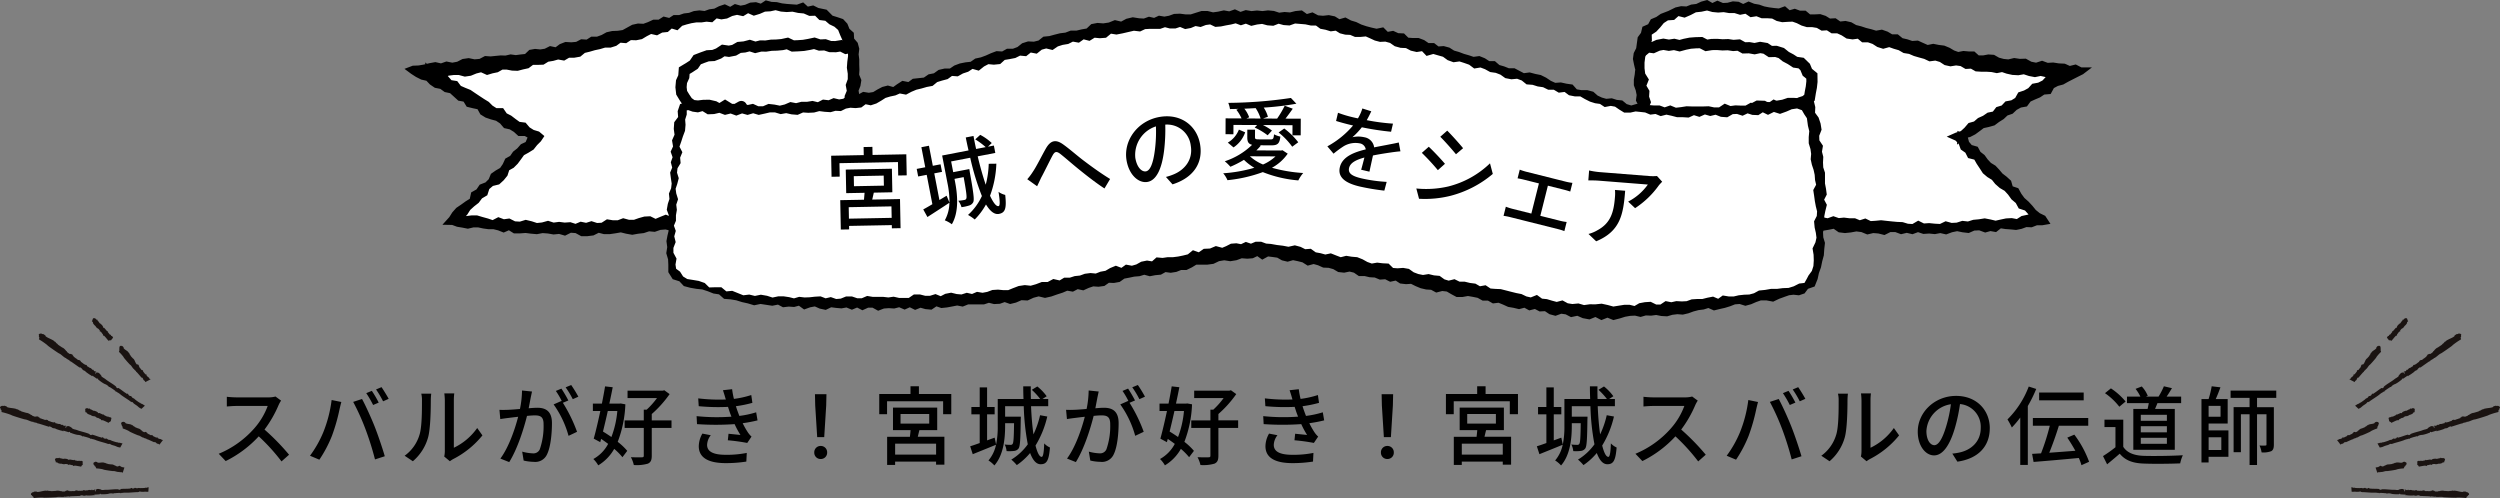
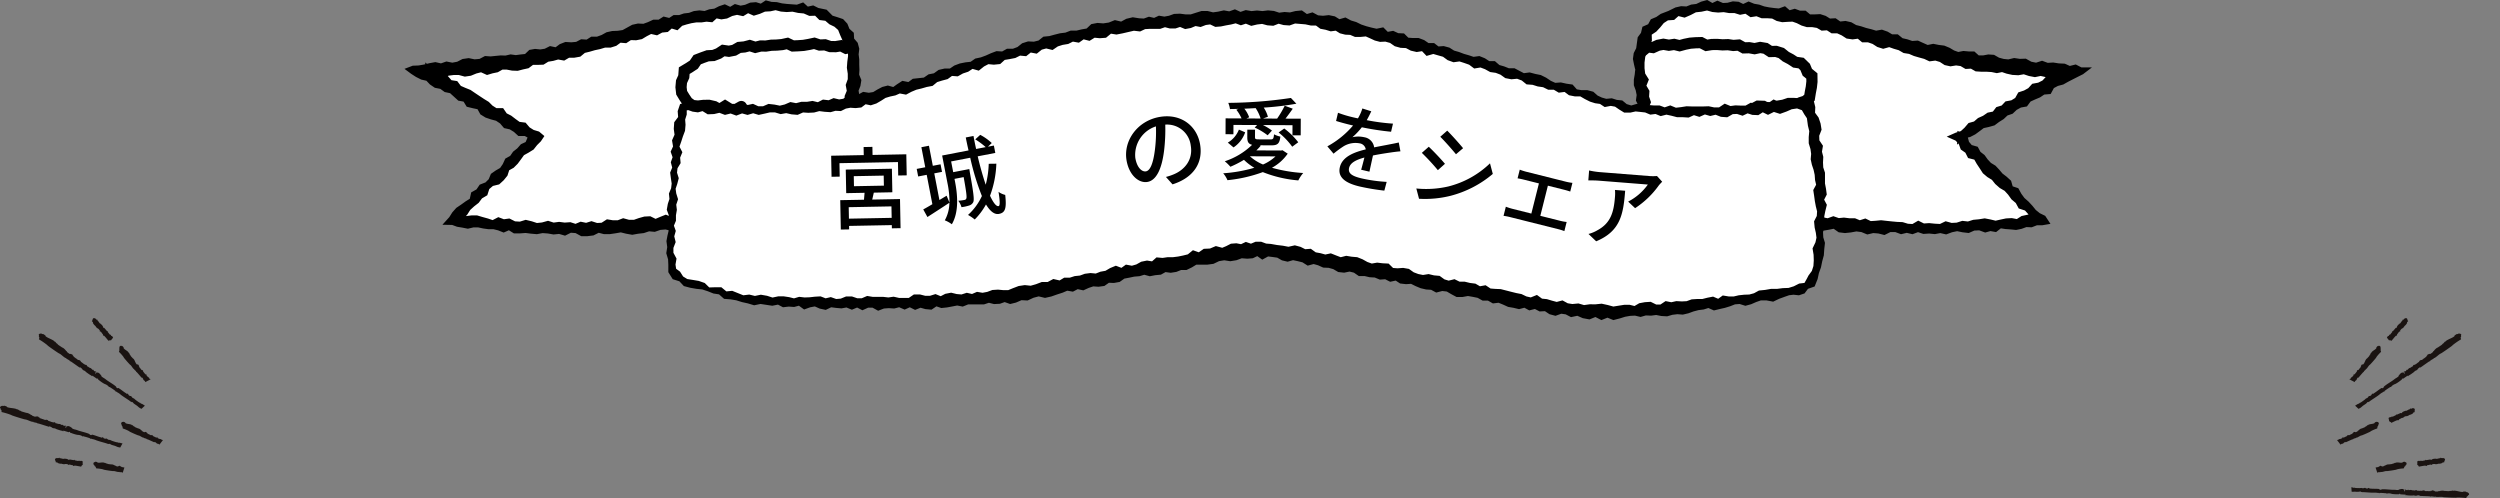
<svg xmlns="http://www.w3.org/2000/svg" width="669.696" height="133.414" viewBox="0 0 669.696 133.414">
  <rect x="0" y="0" width="669.696" height="133.414" fill="#808080" stroke="none" />
  <g id="グループ_4484" data-name="グループ 4484" transform="translate(-1825.304 417.117)">
-     <path id="パス_34872" data-name="パス 34872" d="M-258.4-15.479l-1.495-1.1a6.976,6.976,0,0,1-2,.23h-8.533a24.608,24.608,0,0,1-2.507-.161v2.6c.368-.023,1.61-.138,2.507-.138h8.441a18.923,18.923,0,0,1-3.657,6.072A25.844,25.844,0,0,1-275.1-1.242L-273.24.713a30.194,30.194,0,0,0,8.855-6.624,51.619,51.619,0,0,1,6.1,6.716l2.024-1.794a61.134,61.134,0,0,0-6.578-6.739,31.481,31.481,0,0,0,3.772-6.555A7.942,7.942,0,0,1-258.4-15.479Zm24.311-2.622-1.495.621a27.661,27.661,0,0,1,1.84,3.174l1.495-.644A28.854,28.854,0,0,0-234.094-18.1Zm2.6-.989-1.472.621a25.648,25.648,0,0,1,1.886,3.174l1.495-.667C-230.023-16.79-230.9-18.216-231.495-19.09ZM-247.089-7.015a29.485,29.485,0,0,1-3.565,6.3l2.507,1.058a33.365,33.365,0,0,0,3.381-6.417,49.03,49.03,0,0,0,2.024-7.084c.115-.506.322-1.38.483-1.955l-2.6-.529A34.717,34.717,0,0,1-247.089-7.015Zm11.339-.713a78.458,78.458,0,0,1,2.507,8l2.622-.851c-.621-2.162-1.84-5.75-2.714-7.958-.92-2.323-2.438-5.658-3.381-7.383l-2.369.782A61.365,61.365,0,0,1-235.75-7.728ZM-214.7-.506l1.518,1.265a7.148,7.148,0,0,1,.874-.575,24.2,24.2,0,0,0,7.843-6.348l-1.4-1.978a16.181,16.181,0,0,1-6.256,5.29V-15.571a13.854,13.854,0,0,1,.115-1.84h-2.668a16.857,16.857,0,0,1,.138,1.84V-1.955A6.634,6.634,0,0,1-214.7-.506Zm-10.6-.207L-223.1.759a12.922,12.922,0,0,0,4.094-6.44c.621-2.3.713-7.2.713-9.821a17.218,17.218,0,0,1,.115-1.84h-2.668a7.168,7.168,0,0,1,.184,1.863c0,2.645,0,7.13-.667,9.177A10.646,10.646,0,0,1-225.308-.713Zm34.132-17.2-2.691-.276a25.822,25.822,0,0,1-.552,4.945c-1.288.115-2.53.207-3.266.23-.782.023-1.472.046-2.231,0l.23,2.484c.621-.115,1.7-.253,2.277-.322.529-.069,1.472-.184,2.507-.3-.805,3.128-2.461,8.1-4.761,11.2l2.369.943c2.277-3.68,3.91-8.993,4.761-12.374.851-.092,1.61-.138,2.093-.138,1.449,0,2.346.345,2.346,2.323a18.957,18.957,0,0,1-1.012,6.762,1.848,1.848,0,0,1-1.886,1.081,12.147,12.147,0,0,1-2.829-.46l.391,2.392a12.721,12.721,0,0,0,2.737.345A3.436,3.436,0,0,0-187.151-1.1c.966-1.932,1.311-5.635,1.311-8.349,0-3.22-1.7-4.117-3.91-4.117-.529,0-1.38.046-2.323.138.207-1.081.414-2.185.552-2.9C-191.406-16.836-191.291-17.434-191.176-17.917Zm10.488-1.748-1.495.621a23.221,23.221,0,0,1,1.909,3.174l1.5-.667A35.691,35.691,0,0,0-180.688-19.665Zm-2.622.966-1.495.621a20.842,20.842,0,0,1,1.633,2.806c-.023-.046-.069-.092-.092-.138l-2.139.943a26.543,26.543,0,0,1,4,8.418l2.277-1.081a40.235,40.235,0,0,0-3.8-7.774l1.472-.621A33.692,33.692,0,0,0-183.31-18.7Zm14.973,6a25.537,25.537,0,0,1-1.587,6.969c-.736-.529-1.518-1.012-2.254-1.472.414-1.7.874-3.588,1.288-5.5Zm.9-2.024-.391.046h-2.645c.322-1.518.644-3.013.9-4.393l-2.047-.23c-.23,1.426-.529,3.013-.851,4.623h-2.415V-12.7h2c-.6,2.783-1.219,5.474-1.771,7.406l1.748.943.23-.874c.644.414,1.265.874,1.886,1.334A9.878,9.878,0,0,1-174.754.161a7.305,7.305,0,0,1,1.311,1.7,11.964,11.964,0,0,0,4.278-4.416,16.586,16.586,0,0,1,2.208,2.231l1.288-1.7a16.444,16.444,0,0,0-2.553-2.415,31.12,31.12,0,0,0,2.047-10.051Zm13.616,4.531h-5.29v-1.7a30.18,30.18,0,0,0,4.784-5.336l-1.426-1.035-.414.115h-9.43v1.978h7.889a21.111,21.111,0,0,1-2.76,3.105h-.782v2.875h-5.129v2.024h5.129V-.736c0,.322-.115.437-.483.437-.391.023-1.633.023-2.967-.023a8.053,8.053,0,0,1,.782,2.093,10.67,10.67,0,0,0,3.772-.368c.782-.368,1.035-.966,1.035-2.139V-8.165h5.29Zm14.49-5.8.069.207a46.805,46.805,0,0,1-7.406-.3l.138,2.093a54.514,54.514,0,0,0,7.843.184c.161.483.322,1.012.529,1.61.115.322.253.667.391,1.012a53.747,53.747,0,0,1-9.338-.138l.115,2.139a73.42,73.42,0,0,0,10.074,0,23.712,23.712,0,0,0,1.564,2.9c-.713-.069-2.093-.207-3.2-.322l-.184,1.748a50.782,50.782,0,0,1,5.2.713l1.15-1.7a6,6,0,0,1-.943-1.081,21.641,21.641,0,0,1-1.426-2.507,37.457,37.457,0,0,0,3.979-.759l-.368-2.162a25.324,25.324,0,0,1-4.508.966c-.161-.437-.322-.851-.46-1.242-.161-.414-.3-.874-.46-1.357a31.81,31.81,0,0,0,4.416-.9l-.3-2.093a25.277,25.277,0,0,1-4.646,1.035,21.416,21.416,0,0,1-.483-2.6l-2.461.276C-139.771-17.5-139.541-16.721-139.334-15.985ZM-143.29-6.21l-2.254-.437a6.958,6.958,0,0,0-.966,3.45c.046,3.105,2.714,4.462,7.268,4.462a36.312,36.312,0,0,0,5.474-.414l.115-2.323a27.169,27.169,0,0,1-5.612.506c-3.358,0-5.014-.851-5.014-2.668A4.416,4.416,0,0,1-143.29-6.21Zm28.5.506h1.886l.529-8.464.069-3.036h-3.082l.069,3.036Zm.943,5.865a1.686,1.686,0,0,0,1.725-1.748,1.686,1.686,0,0,0-1.725-1.748,1.686,1.686,0,0,0-1.725,1.748A1.686,1.686,0,0,0-113.85.161Zm30.912-1.173H-93.909V-3.956h10.971ZM-92.46-11.891h7.682v2.576H-92.46Zm9.821,4.324v-6.049H-94.484v6.049h4.715c-.046.575-.115,1.2-.184,1.771h-6.1V1.748h2.139v-.9h10.971v.828h2.231V-5.8h-7.13c.138-.552.276-1.173.437-1.771Zm-4.9-9.683v-2.07h-2.254v2.07h-8.372v5.405h2.093V-15.3h15.019v3.45h2.185V-17.25Zm32.453,5.681A23.594,23.594,0,0,1-56.856-6.44c-.3-2.139-.529-4.715-.644-7.544h4.6v-1.932h-1.541l1.127-.736a13.2,13.2,0,0,0-2.507-2.622l-1.472.9a18.246,18.246,0,0,1,2.254,2.461h-2.507c-.023-1.127-.046-2.254-.023-3.4h-2.024c0,1.127.023,2.277.069,3.4h-6.9v7.245A23.567,23.567,0,0,1-66.861-3.7l-.391-1.863-2.024.736V-11.8h2.024v-1.978h-2.024v-5.244h-1.978v5.244h-2.231V-11.8h2.231v7.682c-.943.345-1.817.644-2.553.874l.69,2.116c1.817-.736,4.071-1.633,6.233-2.53A9.443,9.443,0,0,1-68.908.552a7.3,7.3,0,0,1,1.587,1.334C-64.86-.92-64.446-5.359-64.446-8.648V-9.43h2.392c-.046,3.818-.138,5.2-.368,5.52a.56.56,0,0,1-.552.276,12.121,12.121,0,0,1-1.587-.092,4.881,4.881,0,0,1,.506,1.771,10.78,10.78,0,0,0,2-.046,1.676,1.676,0,0,0,1.219-.667c.414-.6.506-2.553.575-7.751.023-.23.023-.759.023-.759h-4.209v-2.806h4.991A63.548,63.548,0,0,0-58.374-3.772,15.005,15.005,0,0,1-62.79.322a11.121,11.121,0,0,1,1.472,1.472,17.049,17.049,0,0,0,3.565-3.243c.713,1.886,1.61,3.013,2.829,3.013,1.633,0,2.208-1.012,2.484-4.485a4.912,4.912,0,0,1-1.541-1.1c-.069,2.507-.3,3.611-.667,3.611-.621,0-1.173-1.127-1.656-3.036a26.094,26.094,0,0,0,3.151-7.774Zm15.709-6.348-2.691-.276a25.822,25.822,0,0,1-.552,4.945c-1.288.115-2.53.207-3.266.23-.782.023-1.472.046-2.231,0l.23,2.484c.621-.115,1.7-.253,2.277-.322.529-.069,1.472-.184,2.507-.3-.805,3.128-2.461,8.1-4.761,11.2l2.369.943c2.277-3.68,3.91-8.993,4.761-12.374.851-.092,1.61-.138,2.093-.138,1.449,0,2.346.345,2.346,2.323a18.957,18.957,0,0,1-1.012,6.762,1.848,1.848,0,0,1-1.886,1.081,12.147,12.147,0,0,1-2.829-.46L-41.63.575A12.721,12.721,0,0,0-38.893.92,3.436,3.436,0,0,0-35.351-1.1c.966-1.932,1.311-5.635,1.311-8.349,0-3.22-1.7-4.117-3.91-4.117-.529,0-1.38.046-2.323.138.207-1.081.414-2.185.552-2.9C-39.606-16.836-39.491-17.434-39.376-17.917Zm10.488-1.748-1.5.621a23.221,23.221,0,0,1,1.909,3.174l1.5-.667A35.69,35.69,0,0,0-28.888-19.665Zm-2.622.966L-33-18.078a20.841,20.841,0,0,1,1.633,2.806c-.023-.046-.069-.092-.092-.138l-2.139.943a26.543,26.543,0,0,1,4,8.418l2.277-1.081a40.235,40.235,0,0,0-3.8-7.774l1.472-.621A33.693,33.693,0,0,0-31.51-18.7Zm14.973,6a25.537,25.537,0,0,1-1.587,6.969c-.736-.529-1.518-1.012-2.254-1.472.414-1.7.874-3.588,1.288-5.5Zm.9-2.024-.391.046h-2.645c.322-1.518.644-3.013.9-4.393l-2.047-.23c-.23,1.426-.529,3.013-.851,4.623h-2.415V-12.7h2c-.6,2.783-1.219,5.474-1.771,7.406l1.748.943.23-.874c.644.414,1.265.874,1.886,1.334A9.878,9.878,0,0,1-22.954.161a7.3,7.3,0,0,1,1.311,1.7,11.964,11.964,0,0,0,4.278-4.416A16.586,16.586,0,0,1-15.157-.322l1.288-1.7a16.443,16.443,0,0,0-2.553-2.415A31.12,31.12,0,0,0-14.375-14.49Zm13.616,4.531h-5.29v-1.7A30.18,30.18,0,0,0-2.53-17.227l-1.426-1.035-.414.115H-13.8v1.978h7.889a21.111,21.111,0,0,1-2.76,3.105h-.782v2.875h-5.129v2.024h5.129V-.736c0,.322-.115.437-.483.437-.391.023-1.633.023-2.967-.023a8.053,8.053,0,0,1,.782,2.093A10.67,10.67,0,0,0-8.349,1.4c.782-.368,1.035-.966,1.035-2.139V-8.165h5.29Zm14.49-5.8.069.207a46.805,46.805,0,0,1-7.406-.3l.138,2.093a54.515,54.515,0,0,0,7.843.184c.161.483.322,1.012.529,1.61.115.322.253.667.391,1.012a53.747,53.747,0,0,1-9.338-.138l.115,2.139a73.42,73.42,0,0,0,10.074,0,23.712,23.712,0,0,0,1.564,2.9c-.713-.069-2.093-.207-3.2-.322l-.184,1.748a50.782,50.782,0,0,1,5.2.713l1.15-1.7a6,6,0,0,1-.943-1.081A21.641,21.641,0,0,1,17.043-9.43a37.457,37.457,0,0,0,3.979-.759l-.368-2.162a25.324,25.324,0,0,1-4.508.966c-.161-.437-.322-.851-.46-1.242-.161-.414-.3-.874-.46-1.357a31.809,31.809,0,0,0,4.416-.9l-.3-2.093A25.277,25.277,0,0,1,14.7-15.939a21.414,21.414,0,0,1-.483-2.6l-2.461.276C12.029-17.5,12.259-16.721,12.466-15.985ZM8.51-6.21,6.256-6.647A6.958,6.958,0,0,0,5.29-3.2C5.336-.092,8,1.265,12.558,1.265A36.312,36.312,0,0,0,18.032.851l.115-2.323a27.17,27.17,0,0,1-5.612.506c-3.358,0-5.014-.851-5.014-2.668A4.416,4.416,0,0,1,8.51-6.21Zm28.5.506h1.886l.529-8.464.069-3.036H36.409l.069,3.036ZM37.95.161a1.686,1.686,0,0,0,1.725-1.748A1.686,1.686,0,0,0,37.95-3.335a1.686,1.686,0,0,0-1.725,1.748A1.686,1.686,0,0,0,37.95.161ZM68.862-1.012H57.891V-3.956H68.862ZM59.34-11.891h7.682v2.576H59.34Zm9.821,4.324v-6.049H57.316v6.049h4.715c-.046.575-.115,1.2-.184,1.771h-6.1V1.748h2.139v-.9H68.862v.828h2.231V-5.8h-7.13c.138-.552.276-1.173.437-1.771Zm-4.9-9.683v-2.07H62.008v2.07H53.636v5.405h2.093V-15.3H70.748v3.45h2.185V-17.25Zm32.453,5.681A23.594,23.594,0,0,1,94.944-6.44c-.3-2.139-.529-4.715-.644-7.544h4.6v-1.932H97.359l1.127-.736a13.2,13.2,0,0,0-2.507-2.622l-1.472.9a18.246,18.246,0,0,1,2.254,2.461H94.254c-.023-1.127-.046-2.254-.023-3.4H92.207c0,1.127.023,2.277.069,3.4h-6.9v7.245A23.567,23.567,0,0,1,84.939-3.7l-.391-1.863-2.024.736V-11.8h2.024v-1.978H82.524v-5.244H80.546v5.244H78.315V-11.8h2.231v7.682c-.943.345-1.817.644-2.553.874l.69,2.116c1.817-.736,4.071-1.633,6.233-2.53A9.443,9.443,0,0,1,82.892.552a7.3,7.3,0,0,1,1.587,1.334C86.94-.92,87.354-5.359,87.354-8.648V-9.43h2.392c-.046,3.818-.138,5.2-.368,5.52a.56.56,0,0,1-.552.276,12.121,12.121,0,0,1-1.587-.092,4.881,4.881,0,0,1,.506,1.771,10.78,10.78,0,0,0,2-.046,1.676,1.676,0,0,0,1.219-.667c.414-.6.506-2.553.575-7.751.023-.23.023-.759.023-.759H87.354v-2.806h4.991A63.548,63.548,0,0,0,93.426-3.772,15.005,15.005,0,0,1,89.01.322a11.121,11.121,0,0,1,1.472,1.472,17.049,17.049,0,0,0,3.565-3.243c.713,1.886,1.61,3.013,2.829,3.013,1.633,0,2.208-1.012,2.484-4.485a4.912,4.912,0,0,1-1.541-1.1c-.069,2.507-.3,3.611-.667,3.611-.621,0-1.173-1.127-1.656-3.036a26.094,26.094,0,0,0,3.151-7.774Zm24.38-3.91-1.5-1.1a6.976,6.976,0,0,1-2,.23h-8.533a24.608,24.608,0,0,1-2.507-.161v2.6c.368-.023,1.61-.138,2.507-.138h8.441a18.923,18.923,0,0,1-3.657,6.072A25.844,25.844,0,0,1,104.4-1.242L106.26.713a30.193,30.193,0,0,0,8.855-6.624,51.617,51.617,0,0,1,6.1,6.716l2.024-1.794a61.133,61.133,0,0,0-6.578-6.739,31.481,31.481,0,0,0,3.772-6.555A7.938,7.938,0,0,1,121.1-15.479ZM145.406-18.1l-1.495.621a27.661,27.661,0,0,1,1.84,3.174l1.5-.644A28.857,28.857,0,0,0,145.406-18.1Zm2.6-.989-1.472.621a25.646,25.646,0,0,1,1.886,3.174l1.5-.667C149.477-16.79,148.6-18.216,148-19.09ZM132.411-7.015a29.485,29.485,0,0,1-3.565,6.3L131.353.345a33.365,33.365,0,0,0,3.381-6.417,49.03,49.03,0,0,0,2.024-7.084c.115-.506.322-1.38.483-1.955l-2.6-.529A34.717,34.717,0,0,1,132.411-7.015Zm11.339-.713a78.462,78.462,0,0,1,2.507,8l2.622-.851c-.621-2.162-1.84-5.75-2.714-7.958-.92-2.323-2.438-5.658-3.381-7.383l-2.369.782A61.365,61.365,0,0,1,143.75-7.728ZM164.8-.506,166.313.759a7.148,7.148,0,0,1,.874-.575,24.2,24.2,0,0,0,7.843-6.348l-1.4-1.978a16.181,16.181,0,0,1-6.256,5.29V-15.571a13.854,13.854,0,0,1,.115-1.84h-2.668a16.857,16.857,0,0,1,.138,1.84V-1.955A6.634,6.634,0,0,1,164.8-.506Zm-10.6-.207L156.4.759a12.922,12.922,0,0,0,4.094-6.44c.621-2.3.713-7.2.713-9.821a17.218,17.218,0,0,1,.115-1.84h-2.668a7.168,7.168,0,0,1,.184,1.863c0,2.645,0,7.13-.667,9.177A10.646,10.646,0,0,1,154.192-.713Zm45.126-7.36c0-4.807-3.5-8.671-9.016-8.671-5.773,0-10.281,4.416-10.281,9.568,0,3.841,2.093,6.371,4.37,6.371s4.186-2.6,5.566-7.291a45.8,45.8,0,0,0,1.38-6.463A6.115,6.115,0,0,1,196.9-8.142c0,3.7-2.622,5.865-5.566,6.532a14.215,14.215,0,0,1-2.047.322L190.647.874C196.236.069,199.318-3.243,199.318-8.073Zm-16.974.667a7.688,7.688,0,0,1,6.555-7.107,36.618,36.618,0,0,1-1.265,5.934c-1.058,3.542-2.139,5.037-3.174,5.037C183.471-3.542,182.344-4.761,182.344-7.406ZM224.48-17.641H212.543v2.093H224.48Zm-14.72-1.61a24.746,24.746,0,0,1-5.7,8.809,20.294,20.294,0,0,1,1.173,2.162,26.9,26.9,0,0,0,2.254-2.668v12.7h2.024V-14.03a36.681,36.681,0,0,0,2.254-4.577ZM225.929.9a28.222,28.222,0,0,0-3.956-7.268l-1.886.805c.736,1.081,1.495,2.323,2.162,3.519-2.392.184-4.83.368-6.992.529.874-2.116,1.84-4.853,2.576-7.245H225.7v-2.07H210.864v2.07H215.4a59.477,59.477,0,0,1-2.346,7.406c-.874.046-1.679.092-2.392.138l.391,2.162C214.268.69,218.822.3,223.169-.115a12.686,12.686,0,0,1,.713,1.932Zm20.838-10.971h-6.992v-1.61h6.992Zm0,3.082h-6.992V-8.625h6.992Zm0,3.082h-6.992V-5.52h6.992Zm-8.993-9.338V-2.3h11.109V-13.248h-5.29c.207-.483.437-1.012.644-1.564h6.348V-16.56H246.7c.437-.644.943-1.449,1.426-2.254l-2.162-.506a19.7,19.7,0,0,1-1.426,2.76h-3.4l.506-.207a8.088,8.088,0,0,0-1.61-2.507l-1.656.644a11,11,0,0,1,1.288,2.07h-3.588v1.748h5.842c-.092.506-.207,1.058-.322,1.564Zm-2.07-2a18.061,18.061,0,0,0-3.933-3.519l-1.587,1.288a17.28,17.28,0,0,1,3.841,3.634Zm-.621,4.876h-5.037V-8.4h2.944V-2.99a34.67,34.67,0,0,1-3.335,2.369l1.1,2.208c1.2-.989,2.3-1.909,3.381-2.852,1.449,1.771,3.427,2.53,6.348,2.645,2.622.115,7.245.069,9.844-.046a9.743,9.743,0,0,1,.713-2.185c-2.875.184-7.981.253-10.534.161-2.53-.092-4.416-.828-5.428-2.415Zm26.266,4.715v3.4h-3.4v-3.4Zm-.207-5.5h-3.2v-2.921h3.2Zm-3.2,1.817h5.106v-6.555h-3.2c.437-.943.874-2.093,1.265-3.151l-2.346-.276a25.487,25.487,0,0,1-.828,3.427h-1.909V1.081h1.909V-.437h5.313V-7.5h-5.313Zm18.124-6.877V-18.17H263.833v1.955h5.083v2.484h-4.278V-1.656h1.955V-11.822h2.323V1.771h2V-11.822h2.53v8.073c0,.23-.069.3-.3.3-.207.023-.851.023-1.564,0a6.76,6.76,0,0,1,.552,1.84,5.974,5.974,0,0,0,2.576-.322c.575-.322.713-.9.713-1.794v-10h-4.508v-2.484Z" transform="translate(2159 -294.32)" />
    <g id="グループ_4481" data-name="グループ 4481" transform="translate(1825.304 -331.9)">
      <path id="パス_1575" data-name="パス 1575" d="M936.177,330.354a.254.254,0,0,0-.21-.012c-.027-.012-.057-.016-.08-.03a1.357,1.357,0,0,0-.2-.045.084.084,0,0,0-.018,0c-.076-.015-.153-.027-.23-.036,0-.034,0-.11-.015-.121-.04-.027-.1-.005-.153-.021-.163-.068-.138-.189-.319-.179-.093.03-.183.051-.267.083s-.062.181-.266.092a.465.465,0,0,0-.181-.032.116.116,0,0,0-.038-.008,1.62,1.62,0,0,1-.228-.077c-.045-.052-.068-.109-.174-.113a.45.45,0,0,0-.095-.02,2.084,2.084,0,0,0-.75-.3,1.351,1.351,0,0,0-.258.008c-.315-.057-.613-.059-.9-.136-.076-.014-.1-.067-.156-.091s-.154,0-.224-.03c-.246-.094-.426-.285-.535-.146-.024.036-.1-.086-.084-.082-.66-.126-1.19.13-1.709-.014-.073,0-.062-.045-.083-.077-.142-.142-.354-.1-.534-.151-.077.006-.059.084-.119.115-.122.049-.273-.031-.258.084.006.07-.036.019-.057.052a.548.548,0,0,0-.051.439c.04.149.146.131.187.217s.031.093.1.141c.028.024,0,.115.027.134.059.051.206.028.181.156.011,0,.036.006.055.007.065.151.124.294.192.443.112.01.229.023.35.029a9.808,9.808,0,0,1,1.4.217c.119.032.242.1.381.13.714.139,1.5.257,2.2.341.2.024.307-.013.5.014.359.058,1.135.348,1.248.193.029-.03.11.08.091.082.159.021.343.005.5.018l.065.006.005,0a.5.5,0,0,1,.146.028c.023.012.111.083.089.079a.2.2,0,0,0,.13-.015c.139-.445.28-.89.436-1.336Z" transform="translate(-902.939 -290.352)" fill="#1a1311" />
      <path id="パス_1576" data-name="パス 1576" d="M923.995,318.061c-.075-.064-.05.06-.067.093-.144-.1-.263-.192-.416-.306a1.517,1.517,0,0,1-.339-.024.738.738,0,0,0-.34-.138c-.219-.012-.041-.243-.257-.253a.1.1,0,0,0-.067-.029s0,0-.006-.009v0c-.068,0-.086.089-.147.077-.04-.012-.091-.049-.135-.063a1.9,1.9,0,0,1-.245-.09,2.387,2.387,0,0,0-.5-.236c-.082-.117-.117-.25-.337-.291-.137-.092-.132.048-.208.043a.255.255,0,0,1-.114-.012.3.3,0,0,0-.07-.059c-.021,0-.038,0-.053,0a.72.72,0,0,1-.108-.08.239.239,0,0,0-.2-.064c-.022-.018-.049-.035-.07-.053a1.439,1.439,0,0,0-.183-.093l-.017-.01c-.067-.033-.139-.063-.214-.093.008-.033.032-.106.016-.122-.032-.036-.094-.03-.137-.059-.145-.106-.086-.217-.263-.254-.1,0-.191,0-.28.011s-.112.158-.281.015a.606.606,0,0,0-.166-.073.235.235,0,0,0-.036-.021,1.086,1.086,0,0,1-.2-.132c-.029-.058-.039-.119-.139-.149a.472.472,0,0,0-.088-.049,2.109,2.109,0,0,0-.643-.479,1.438,1.438,0,0,0-.252-.054c-.289-.138-.578-.219-.837-.367-.067-.036-.075-.088-.13-.128s-.148-.044-.208-.091c-.213-.152-.335-.385-.474-.277-.038.028-.081-.11-.066-.1-.6-.293-1.182-.186-1.641-.452-.076-.016-.051-.062-.063-.1-.1-.173-.317-.192-.478-.284-.078-.016-.081.066-.146.078-.128.017-.252-.1-.269.012-.01.073-.04.008-.069.038a.553.553,0,0,0-.166.411c0,.154.11.165.125.26s.006.095.062.163c.021.031-.027.109-.008.137.041.066.194.08.13.2a.181.181,0,0,1,.052.022c.027.161.046.318.072.477.106.036.217.08.333.119a9.955,9.955,0,0,1,1.292.573c.106.062.208.157.333.22.657.316,1.386.639,2.038.9.19.074.306.066.479.143.333.149,1.008.628,1.156.51.038-.025.087.106.065.1.154.056.336.093.486.144l.061.027.006-.006a.459.459,0,0,1,.132.067c.018.016.087.108.066.1.1.049.145,0,.21.023.473.2.913.4,1.36.6a.33.33,0,0,0,.135.063c.063.028.13.063.2.093.2.138.093-.2.344.016.281.089.285.327.6.4.088.016.171.027.256.037a2.11,2.11,0,0,0,.286.2h0c.3-.4.609-.8.926-1.205A.125.125,0,0,0,923.995,318.061Z" transform="translate(-880.432 -285.45)" fill="#1a1311" />
-       <path id="パス_1577" data-name="パス 1577" d="M949.857,338.81c-.13.017-.214.076-.294.075s-.076.063-.1.063c-.087.023-.122-.046-.2-.047-.113,0-.151.056-.293.073-.343.034-.726.042-1.105.048a3.27,3.27,0,0,1-.5-.042c-.214.008-.339.094-.5.084-.222-.014-.391-.147-.607-.1a.544.544,0,0,1-.5.146c-.305.064-.132-.215-.51-.1-.122-.028-.05.11-.093.13a1.558,1.558,0,0,1-.3.009c-.542.077-1.5.025-2.1.094-.39-.04-.154.282-.592.217-.2.042-.193-.1-.306-.115-.71-.08-2.168.112-2.9.126a5.959,5.959,0,0,0-1,.045c-.132.029-.278,0-.4.018-.2.039-.39-.257-.5-.156a1.5,1.5,0,0,0-.9-.1,2.058,2.058,0,0,0-.3.209c-.045.027-.023.409-.08.429-.088.034-.289-.34-.121-.362.077-.016.112-.054.1-.129-.419-.052-.381.145-.693.152-.159,0-.086-.154-.306-.11-.112-.023-.075.074-.091.113-.22-.019-.39-.051-.613-.081a4.082,4.082,0,0,1-.5.132,1.529,1.529,0,0,0-.495.036c-.322.091-.09-.2-.4-.106a.2.2,0,0,0-.095.008.016.016,0,0,0-.016,0h0c-.09.028-.1.117-.189.137-.058,0-.138-.006-.194,0-.108.017-.232.025-.362.037a4.705,4.705,0,0,0-.742.01.548.548,0,0,0-.508-.1c-.2-.019-.187.106-.3.139a.471.471,0,0,1-.155.036c-.034-.006-.056-.016-.1-.029-.032.014-.055.025-.073.031a1.212,1.212,0,0,1-.164-.02.524.524,0,0,0-.291.034.352.352,0,0,1-.106-.014,1.71,1.71,0,0,0-.267.005c-.01,0-.02,0-.023,0-.1,0-.211,0-.314.013-.011-.032.02-.115,0-.116a1.585,1.585,0,0,0-.2.012c-.214-.027-.145-.155-.4-.11-.141.051-.27.089-.4.143-.111.049-.136.2-.389.143a1.014,1.014,0,0,0-.251.014.513.513,0,0,1-.051,0,2.9,2.9,0,0,1-.293-.025.189.189,0,0,0-.212-.073c-.047-.008-.093,0-.138,0a3.18,3.18,0,0,0-.966-.131,3.4,3.4,0,0,0-.372.07c-.422.007-.838.067-1.231.057-.1,0-.119-.05-.2-.056-.1-.01-.206.02-.3.009-.315-.035-.519-.187-.707-.027-.05.044-.123-.058-.1-.06-.894.023-1.7.379-2.389.353-.1.025-.067-.033-.1-.062-.151-.11-.469-.016-.708-.03-.111.021-.1.1-.193.134-.187.082-.388.038-.4.144-.006.071-.062.03-.1.063a.548.548,0,0,0-.18.455c.026.129.173.094.208.179s.023.08.108.116c.034.018-.03.108,0,.126.065.038.289-.014.2.117.03-.005.055,0,.082-.01.053.137.1.269.159.4.157-.013.313-.034.48-.048.608-.048,1.267-.1,1.9-.084.165.011.318.045.509.043.966-.017,2.033-.064,3-.13.276-.021.43-.081.7-.1.484-.017,1.5.108,1.7-.074.051-.037.13.058.106.06.226-.022.488-.071.708-.094h.085v-.01a.834.834,0,0,1,.2,0c.029,0,.139.055.1.059.145,0,.212-.073.3-.08.7-.039,1.345-.057,2-.089a.627.627,0,0,0,.2-.008l0,0c.1-.008.2-.005.3-.009.308.027.111-.228.494-.154.412-.044.445.166.908.086.117-.02.243-.056.37-.089a2.7,2.7,0,0,0,.419.057c.42,0,.922-.024,1.2-.052.3-.031.28-.1.4-.016a.974.974,0,0,0,.2-.008h0c-.022-.061-.038-.115-.061-.169.428-.024.851-.038,1.253-.077.331.063.071-.214.394-.14.123-.038.064.1.1.119a1.96,1.96,0,0,0,.3-.011,9,9,0,0,0,1.5-.067c.268-.038.445-.137.692-.154a1.945,1.945,0,0,1,.9.083c-.091-.2.32-.13.391-.139a10.31,10.31,0,0,1,1.508-.068c.07.031-.032.131.106.12-.036,0,.069-.123.093-.13a2.878,2.878,0,0,1,.3-.008,4.37,4.37,0,0,1,1.1-.052c1.1,0,2.414-.182,3.1-.137-.011-.08.122-.036.2-.071.1-.036.114-.09.195-.132a3.315,3.315,0,0,0,1.408.066c.235,0,.46.037.7.028a1.631,1.631,0,0,0,.241-.03c.013-.391.048-.784.077-1.183C949.973,338.8,949.912,338.8,949.857,338.81Z" transform="translate(-910.188 -293.485)" fill="#1a1311" />
      <path id="パス_1578" data-name="パス 1578" d="M960.78,316.892c-.14-.034-.246-.008-.327-.035s-.1.037-.126.028c-.093-.008-.1-.093-.182-.117-.115-.041-.168,0-.32-.035-.352-.09-.739-.223-1.119-.351a3.6,3.6,0,0,1-.493-.223c-.214-.071-.373-.03-.528-.094-.214-.091-.335-.289-.569-.318a.578.578,0,0,1-.549-.034c-.324-.05-.052-.259-.472-.286-.107-.072-.091.089-.138.1a1.442,1.442,0,0,1-.3-.1c-.571-.12-1.506-.516-2.133-.666-.379-.178-.261.228-.676,0-.216-.025-.154-.171-.265-.224-.683-.335-2.209-.669-2.945-.922a6.661,6.661,0,0,0-1.017-.318c-.142-.016-.28-.1-.411-.128-.215-.037-.3-.4-.448-.34a1.623,1.623,0,0,0-.87-.425,2.9,2.9,0,0,0-.37.1c-.056.01-.174.4-.239.4-.1,0-.165-.444.013-.4.086.01.137-.013.149-.1-.407-.2-.441.008-.753-.1-.161-.056-.031-.188-.266-.224-.1-.063-.1.048-.132.081-.212-.1-.368-.193-.586-.3a4.6,4.6,0,0,1-.543-.048,1.631,1.631,0,0,0-.508-.142c-.353-.026-.017-.235-.367-.252a.191.191,0,0,0-.1-.028c0-.008,0-.008-.012-.01v0c-.1-.007-.145.079-.241.06-.059-.009-.137-.051-.2-.062-.113-.023-.242-.057-.375-.1a4.373,4.373,0,0,0-.744-.253.558.558,0,0,0-.473-.283c-.195-.1-.223.034-.342.025a.715.715,0,0,1-.176-.019c-.031-.019-.052-.035-.093-.064l-.091,0c-.072-.032-.121-.066-.154-.079a.53.53,0,0,0-.3-.073.343.343,0,0,1-.1-.053,2.651,2.651,0,0,0-.274-.095c-.006,0-.016-.006-.025-.012-.1-.032-.208-.071-.321-.1,0-.031.066-.1.041-.112a1.017,1.017,0,0,0-.2-.06c-.206-.108-.09-.211-.366-.262-.155,0-.3-.008-.446,0-.128.007-.214.151-.446,0a.988.988,0,0,0-.258-.078c-.012-.008-.028-.012-.045-.022a1.866,1.866,0,0,1-.285-.137c-.031-.057-.035-.115-.187-.147-.045-.019-.09-.031-.136-.048a3.15,3.15,0,0,0-.918-.486c-.084-.018-.228-.046-.4-.066-.427-.145-.867-.233-1.253-.388-.106-.037-.1-.091-.181-.129-.1-.04-.219-.05-.312-.1-.3-.149-.447-.376-.688-.283-.068.026-.1-.106-.084-.1-.9-.3-1.844-.236-2.521-.515-.11-.008-.055-.052-.078-.091-.113-.172-.463-.193-.694-.29-.125-.02-.146.06-.244.066-.219.014-.4-.107-.447,0-.03.068-.071.008-.117.032a.56.56,0,0,0-.352.387c-.025.137.137.158.143.253s-.01.085.061.156c.032.032-.062.1-.039.13.051.057.292.086.161.186a.535.535,0,0,1,.083.024c.007.152,0,.3.013.456.163.046.326.084.5.126a18.572,18.572,0,0,1,1.93.61c.165.064.307.156.493.224.977.335,2.059.672,3.052.953.279.08.462.076.73.156.49.156,1.456.647,1.733.54.06-.023.1.1.084.1.225.065.507.112.741.166l.086.027s0,0,0-.01a.888.888,0,0,1,.205.075c.027.014.114.107.077.1.149.051.24.006.331.032.718.214,1.372.429,2.032.637a.917.917,0,0,0,.2.063h0c.1.032.2.064.3.1.3.142.194-.185.554.029.427.1.382.326.877.415.123.019.264.031.4.043a2.763,2.763,0,0,0,.4.209c.42.152.938.311,1.226.385.309.075.313,0,.4.128a1.163,1.163,0,0,0,.2.064h0c0-.069,0-.125,0-.191.437.13.868.271,1.279.38.311.182.153-.19.451,0,.135.006.025.127.056.155a1.894,1.894,0,0,0,.309.1,9.31,9.31,0,0,0,1.528.475c.281.062.5.024.749.1a2.111,2.111,0,0,1,.876.408c-.017-.226.368-.013.444,0a11.367,11.367,0,0,1,1.528.475c.061.058-.075.121.064.163-.034-.01.116-.1.141-.1a2.155,2.155,0,0,1,.3.1,4.522,4.522,0,0,1,1.121.348c1.1.4,2.483.694,3.155.983.017-.082.134.008.226,0,.115-.008.145-.049.241-.061.287.322.889.389,1.388.572.23.082.442.2.69.284.2.069.458.1.689.158.2-.364.406-.734.621-1.1C961.25,317.021,960.995,316.948,960.78,316.892Z" transform="translate(-928.653 -283.495)" fill="#1a1311" />
      <path id="パス_1579" data-name="パス 1579" d="M947.782,297.686c-.125-.074-.234-.082-.3-.132s-.1.005-.129-.011c-.083-.036-.069-.122-.134-.171-.1-.071-.165-.046-.3-.127-.31-.189-.636-.434-.962-.672a3.152,3.152,0,0,1-.4-.359c-.182-.13-.347-.139-.476-.25-.172-.152-.231-.375-.446-.471a.583.583,0,0,1-.514-.2c-.3-.146.029-.265-.365-.417-.084-.1-.115.059-.162.051a1.606,1.606,0,0,1-.259-.186c-.507-.285-1.283-.947-1.836-1.279-.307-.285-.315.14-.647-.2-.2-.09-.091-.206-.181-.292-.553-.527-1.909-1.3-2.533-1.765a6.524,6.524,0,0,0-.876-.611c-.13-.058-.233-.179-.351-.24-.2-.1-.167-.474-.326-.462a1.615,1.615,0,0,0-.705-.666,2.577,2.577,0,0,0-.377-.015c-.06,0-.29.332-.354.31-.094-.023-.023-.472.134-.377.078.034.135.027.17-.048-.326-.319-.424-.127-.688-.321-.137-.1.028-.188-.184-.293-.081-.09-.116.015-.154.038-.174-.154-.294-.294-.469-.464a4.466,4.466,0,0,1-.505-.208,1.475,1.475,0,0,0-.438-.287c-.331-.132.054-.227-.276-.351a.2.2,0,0,0-.081-.055.013.013,0,0,0-.01-.012h0c-.095-.04-.162.032-.246-.016-.053-.028-.113-.09-.171-.117-.1-.053-.211-.128-.328-.206a4.915,4.915,0,0,0-.634-.466.578.578,0,0,0-.364-.412c-.161-.149-.227-.035-.339-.08a.639.639,0,0,1-.16-.068l-.07-.089c-.036-.008-.063-.018-.085-.023-.058-.052-.1-.1-.124-.124a.592.592,0,0,0-.265-.161.323.323,0,0,1-.08-.079,2.785,2.785,0,0,0-.228-.172c-.007-.006-.016-.01-.021-.016-.088-.06-.18-.132-.277-.193.012-.029.1-.077.075-.1-.034-.044-.129-.08-.178-.121-.165-.163-.023-.227-.272-.354-.145-.048-.28-.1-.426-.135-.124-.034-.246.078-.425-.131a1.091,1.091,0,0,0-.218-.15.444.444,0,0,0-.041-.036,2.819,2.819,0,0,1-.234-.215c-.009-.067,0-.121-.132-.2-.035-.028-.073-.058-.113-.086a3.135,3.135,0,0,0-.728-.737,3.606,3.606,0,0,0-.364-.185c-.361-.267-.75-.485-1.076-.742-.092-.073-.07-.121-.136-.182s-.189-.115-.264-.188c-.241-.226-.315-.49-.573-.475-.072,0-.071-.131-.052-.121-.771-.556-1.687-.777-2.246-1.245-.1-.043-.039-.071-.048-.115-.056-.195-.383-.32-.577-.481-.113-.06-.155.009-.252-.014-.213-.05-.353-.223-.427-.134-.049.055-.068-.016-.119-.008a.579.579,0,0,0-.452.265c-.066.128.083.193.06.287s-.034.078.008.168c.023.036-.088.073-.075.109.034.071.255.173.1.228a.431.431,0,0,1,.072.047c-.042.145-.091.289-.125.44.143.091.287.178.437.269a18.219,18.219,0,0,1,1.659,1.161c.138.109.248.241.4.362.832.612,1.762,1.26,2.623,1.825.244.162.417.215.652.37.419.3,1.2,1.059,1.489,1.036.062,0,.068.132.049.117.193.128.455.261.656.382l.074.051s0,0,.005-.008a.969.969,0,0,1,.172.129c.021.023.079.139.048.117.125.094.226.08.305.13.62.42,1.176.816,1.743,1.214a.754.754,0,0,0,.174.125h.005c.09.061.172.123.26.185.241.226.24-.117.515.191.378.229.27.427.713.661.114.056.245.108.371.162a2.26,2.26,0,0,0,.319.318c.353.27.8.579,1.049.736.274.165.3.091.35.244a1.02,1.02,0,0,0,.173.122l.005,0c.02-.065.041-.119.057-.178.377.251.745.518,1.107.744.239.265.2-.133.427.135.125.048-.01.129.008.168a3.079,3.079,0,0,0,.265.185,9.388,9.388,0,0,0,1.314.912c.252.142.466.172.686.32a2.086,2.086,0,0,1,.711.655c.053-.223.354.095.424.133a11.672,11.672,0,0,1,1.314.916c.041.072-.114.092.01.173-.029-.02.143-.059.166-.049.088.03.176.14.259.184a4.416,4.416,0,0,1,.96.669c.935.712,2.161,1.409,2.714,1.887.044-.074.128.045.214.067.11.029.153,0,.249.016.176.394.73.639,1.151.963.2.147.363.329.57.481.179.126.409.231.613.354.3-.285.608-.576.92-.857C948.189,297.948,947.97,297.8,947.782,297.686Z" transform="translate(-909.592 -274.63)" fill="#1a1311" />
-       <path id="パス_1580" data-name="パス 1580" d="M936.467,309.174c-.038-.026,0-.062-.016-.075a1.758,1.758,0,0,0-.752-.421.161.161,0,0,0-.1,0,.693.693,0,0,0-.051-.075,2.814,2.814,0,0,1-.341-.017.2.2,0,0,1-.069-.036.133.133,0,0,0-.121-.058.072.072,0,0,1-.014-.006c-.005,0-.009,0-.02,0a.04.04,0,0,0-.025-.015c0-.017,0-.036,0-.033a1.288,1.288,0,0,0-.168-.061c-.079-.053-.108-.1-.144-.126-.088-.041-.176.008-.235-.036-.076-.059-.086-.226-.187-.23-.078.037-.15.12-.254.025l-.092.071,0-.006c-.031-.1-.18-.116-.273-.173-.052-.014-.076.036-.121.039-.1.008-.158-.064-.193,0-.023.045-.039.008-.059.021a.452.452,0,0,0-.216.239c-.032.084.037.1.028.156s-.02.054,0,.1c.01.016-.043.063-.035.08.013.035.118.05.044.114.01,0,.018.011.031.015-.018.091-.04.183-.058.281a1.84,1.84,0,0,1,.2.079,1.683,1.683,0,0,1,.237.095c.011.054.023.1.039.161a.02.02,0,0,1,0,.014c.04.025.084.047.125.071a2.027,2.027,0,0,0,.7.323c.015.006.071.047.083.039.088-.06.05,0,.16.078a2.215,2.215,0,0,0,.5.227,2.849,2.849,0,0,0,.342.022,1.65,1.65,0,0,1,.576.262c.027.02.108.029.123.06s-.079.141-.015.132c.144.1.119-.043.259-.018.276.047.535.311.825.383.089.024.118.074.064.169l.167.081c.127.155.188-.062.3,0,.576.211,1.089.49,1.613.724.022-.066.053-.125.075-.192.019.007.034.008.043.012.038,0,.082-.1.132-.081.066.022.116-.108.169-.131s.11.058.134-.078c.141-.2-.079-.206.1-.434.019-.082-.007-.138.067-.251.038-.086-.089-.091-.006-.2-.173-.049-.271-.167-.411-.19a.7.7,0,0,0-.249.04.344.344,0,0,0-.174-.177c-.026-.011-.094-.071-.126-.058s-.027.1-.091.1c-.084-.042-.169-.086-.254-.121a.124.124,0,0,0-.041-.021c-.194-.1-.388-.189-.576-.281-.033-.059-.069-.112-.1-.167-.087-.082-.115.023-.2.03-.26-.123-.539-.244-.833-.373a.034.034,0,0,0-.009,0,.108.108,0,0,0-.1-.051c-.012,0-.016-.008-.029-.007-.065-.067-.108.029-.161.057a.671.671,0,0,0-.189-.084C936.486,309.183,936.477,309.179,936.467,309.174Z" transform="translate(-910.198 -283.784)" fill="#1a1311" />
      <path id="パス_1581" data-name="パス 1581" d="M926.173,292.434c-.038-.09-.069.035-.1.056-.091-.148-.159-.285-.252-.454a1.383,1.383,0,0,1-.293-.164.815.815,0,0,0-.252-.268c-.2-.1.066-.235-.128-.337a.117.117,0,0,0-.05-.055V291.2c-.062-.032-.116.043-.165.01-.031-.029-.06-.086-.094-.118a1.893,1.893,0,0,1-.187-.186,2.349,2.349,0,0,0-.352-.422c-.025-.139,0-.274-.181-.4-.083-.141-.138-.014-.2-.051a.25.25,0,0,1-.1-.06.33.33,0,0,0-.039-.081c-.017-.01-.036-.015-.049-.022a1.059,1.059,0,0,1-.061-.118c-.058-.1-.106-.131-.157-.143-.012-.025-.03-.052-.039-.075a1.7,1.7,0,0,0-.127-.166c-.007-.005-.011-.01-.01-.014-.051-.059-.1-.117-.156-.175.018-.027.071-.081.067-.1-.017-.048-.075-.069-.1-.114-.083-.153.017-.233-.128-.341a2.341,2.341,0,0,0-.259-.106c-.083-.022-.166.094-.263-.108a.534.534,0,0,0-.117-.134.188.188,0,0,0-.024-.035,1.343,1.343,0,0,1-.128-.207c0-.064.018-.123-.061-.191a.419.419,0,0,0-.062-.082,2.125,2.125,0,0,0-.379-.708,1.946,1.946,0,0,0-.208-.157c-.2-.245-.428-.443-.6-.682-.045-.064-.03-.112-.062-.171s-.115-.1-.151-.173c-.128-.227-.139-.49-.313-.449-.046.007-.027-.136-.016-.121-.421-.521-.993-.671-1.3-1.106-.06-.046-.018-.075-.015-.116-.016-.2-.205-.307-.312-.455-.062-.047-.1.023-.165.008-.125-.039-.187-.2-.249-.1-.04.062-.039-.007-.081,0a.558.558,0,0,0-.322.3c-.064.141.031.2,0,.287s-.034.089-.014.174c.005.038-.069.088-.067.12.012.079.148.155.037.234.014.009.025.03.038.039-.044.16-.09.312-.135.466.083.078.163.165.252.248a9.765,9.765,0,0,1,.929,1.067c.07.1.121.23.206.339.462.566.987,1.165,1.469,1.677.137.147.245.189.372.333.243.278.646.994.833.95.047,0,.036.132.018.12.116.119.264.23.378.34l.043.048h.009a.459.459,0,0,1,.091.115c.012.025.034.134.02.118.066.086.132.056.18.11.346.379.657.752.977,1.116a.329.329,0,0,0,.1.115c.05.056.1.113.149.171.121.208.167-.138.3.162.22.2.122.416.38.614a2.351,2.351,0,0,0,.216.147,2.46,2.46,0,0,0,.171.307h0c.444-.242.9-.475,1.353-.7A.139.139,0,0,0,926.173,292.434Z" transform="translate(-885.933 -276.119)" fill="#1a1311" />
      <path id="パス_1582" data-name="パス 1582" d="M935.383,275.2c-.024-.038.023-.058.016-.078a1.738,1.738,0,0,0-.5-.7.147.147,0,0,0-.091-.041c-.005-.034-.008-.066-.015-.091a2.56,2.56,0,0,1-.3-.161.291.291,0,0,1-.049-.058.142.142,0,0,0-.086-.107s-.008-.008-.009-.01a.024.024,0,0,0-.021-.006.035.035,0,0,0-.016-.027c0-.016.016-.031.02-.027-.036-.044-.086-.085-.128-.129-.046-.079-.05-.137-.075-.171-.063-.076-.163-.067-.2-.134-.047-.085.017-.239-.075-.289-.087,0-.186.044-.239-.082-.039.01-.077.017-.113.024l.008,0c.012-.106-.117-.181-.176-.274-.041-.032-.085,0-.125-.014-.095-.034-.12-.124-.182-.078-.04.028-.036-.009-.06-.008a.445.445,0,0,0-.3.126c-.066.062-.01.106-.042.152s-.041.042-.041.089c0,.021-.063.039-.063.056,0,.04.083.1-.007.125.008.008.012.021.02.025-.053.073-.112.148-.17.233a1.627,1.627,0,0,1,.152.155,1.593,1.593,0,0,1,.172.186c-.012.053-.022.106-.029.163a.136.136,0,0,1-.006.013c.026.041.056.079.084.118a2.035,2.035,0,0,0,.495.586c.011.011.045.075.061.073.1-.016.042.019.11.137a2.253,2.253,0,0,0,.353.415c.082.077.215.1.3.165a1.7,1.7,0,0,1,.414.481c.012.032.082.073.083.106s-.132.093-.068.114c.087.154.121.012.241.094.229.158.352.506.585.693.073.058.077.117-.011.18l.116.146c.052.193.2.023.272.13.429.433.778.9,1.152,1.336.049-.047.1-.091.15-.139a.213.213,0,0,0,.037.026c.035.015.116-.055.152-.016s.15-.049.209-.048.076.1.154-.014c.212-.124.015-.221.275-.353.054-.062.054-.126.169-.2.073-.064-.041-.121.084-.188-.137-.119-.177-.267-.3-.347a.606.606,0,0,0-.245-.066.34.34,0,0,0-.082-.237c-.019-.021-.056-.106-.09-.106s-.063.078-.119.049c-.057-.075-.118-.148-.18-.216a.081.081,0,0,0-.027-.04c-.135-.174-.272-.331-.407-.5,0-.069-.012-.128-.019-.194-.044-.109-.114-.027-.193-.057-.183-.221-.385-.449-.6-.69l-.008-.005a.118.118,0,0,0-.074-.093c-.011-.005-.013-.013-.022-.021-.034-.086-.111-.017-.171-.012a.8.8,0,0,0-.136-.159A.059.059,0,0,1,935.383,275.2Z" transform="translate(-907.766 -272.74)" fill="#1a1311" />
      <path id="パス_1583" data-name="パス 1583" d="M944.607,328.5c.082.008.165.019.248.033a1.19,1.19,0,0,0,.083.141c0,.007,0,.012,0,.016.044.014.095.022.141.034a2.028,2.028,0,0,0,.755.136c.015,0,.08.027.092.014.07-.08.046-.014.176.032a2.194,2.194,0,0,0,.536.091,2.037,2.037,0,0,0,.335-.069,1.734,1.734,0,0,1,.625.1c.031.016.11,0,.134.025s-.038.158.018.135c.168.064.1-.073.246-.086.28-.025.6.158.9.156.09,0,.134.041.108.147l.182.034c.161.115.163-.107.286-.075.607.055,1.18.194,1.746.285.008-.072.021-.137.023-.206a.125.125,0,0,0,.045,0c.036-.01.056-.113.1-.107.069,0,.088-.133.131-.17s.12.027.11-.11c.086-.233-.128-.179-.011-.447,0-.087-.043-.128,0-.259.014-.094-.11-.066-.059-.2-.18,0-.307-.092-.447-.077a.706.706,0,0,0-.227.1.36.36,0,0,0-.218-.125c-.026,0-.106-.047-.137-.025s0,.1-.06.115c-.095-.016-.189-.038-.278-.048a.064.064,0,0,0-.046-.01c-.215-.045-.424-.08-.629-.122-.047-.051-.1-.093-.143-.134-.1-.057-.1.05-.185.079-.287-.047-.58-.1-.9-.147,0,0,0,0-.008,0a.118.118,0,0,0-.116-.019c-.01,0-.017,0-.029,0-.081-.046-.1.058-.141.1a.558.558,0,0,0-.206-.033l-.029,0c-.043-.012-.019-.059-.034-.071a1.832,1.832,0,0,0-.837-.215.19.19,0,0,0-.1.029c-.023-.019-.044-.041-.069-.06a2.1,2.1,0,0,1-.331.073.313.313,0,0,1-.078-.012.135.135,0,0,0-.134-.026l-.012,0a.048.048,0,0,0-.02.006.082.082,0,0,0-.032-.007c0-.014-.008-.035,0-.034-.053-.011-.117-.01-.181-.016-.089-.029-.128-.074-.168-.082-.091-.019-.167.051-.234.023-.093-.036-.141-.194-.244-.169-.065.056-.115.153-.236.087a.706.706,0,0,0-.069.094s0,0,0-.008c-.056-.09-.206-.068-.309-.1-.053,0-.065.055-.107.07-.094.036-.172-.021-.188.054-.013.048-.033.015-.055.032a.464.464,0,0,0-.142.293c-.007.088.063.086.066.141s0,.056.028.093c.015.012-.026.071-.014.085.022.032.13.019.075.1.008,0,.023,0,.035,0,.005.093.005.185.017.287C944.458,328.483,944.529,328.489,944.607,328.5Z" transform="translate(-929.454 -289.856)" fill="#1a1311" />
    </g>
    <g id="グループ_4482" data-name="グループ 4482" transform="translate(1463 -5637.553)">
      <path id="パス_5602" data-name="パス 5602" d="M112.89,270.16a279.939,279.939,0,0,0,61.39,0c14.87-1.68,42.55-4.39,44.78-17.34s7.27-31.37-2-36.66-19.24-3.87-32.36-1.88-43.18,12-54.74,13.17-23.12,2.7-23.12,2.7l29.68,17.33Z" transform="translate(369.765 5009.823)" fill="#fff" />
      <path id="パス_5603" data-name="パス 5603" d="M116.16,269h1.22l1.46-.18h1.45l1.41.42,1.42.39,1.42.49,1.52-.79,1.41.53,1.44-.2,1.47.74,1.48.09,1.52-.47,1.48.36,1.46.48,1.5-.16,1.52-.42,1.47.47,1.5-.2,1.48.19,1.49-.1,1.45.47,1.4-.59,1.44.3,1.41-.44,1.45.47,1.43-.08,1.38-.89,1.44.24h1.43l1.39-.53,1.5.41h1.43l1.39-.49,1.4-.39,1.42-.07,1.5.74,1.38-.59,1.38-.55,1.5.64,1.36-.66,1.45.13,1.45.12,1.36-.62h1.5l1.42-.66,1.49-.06,1.53.22,1.41-.63,1.46-.29,1.5-.06,1.51.07,1.4-.69,1.48-.12,1.45-.34,1.4-.45,1.42-.39,1.55.21,1.35-.65,1.55.12,1.4-.49,1.24-.95,1.37-.48H207l1.39-.51,1.09-1.12,1.34-.51,1.15-.88,1.1-1,1.17-.91.83-1.23,1.08-1.09.52-1.43.49-1.44-.5-1.66.35-1.44.72-1.36.36-1.43-.1-1.5.89-1.34-.39-1.55v-1.47l.61-1.4.38-1.43-.18-1.5.59-1.42-.29-1.59.54-1.5v-1.57l-.24-1.59.11-1.54.21-1.58-.07-1.58-.67-1.48-.8-1.36-.61-1.38-.59-1.48-1.13-1L215,216.7l-1.17-1-1.56-.2-1.18-1.18-1.65.05-1.46-.64-1.57-.15-1.54-.34-1.58.1-1.48-.12-1.5-.39-1.48.32-1.48.08-1.43.62-1.43.44-1.59-.7-1.37.83-1.56-.34-1.44.34-1.39.67-1.35.21-1.43-.3-1.18,1.06-1.41-.14-1.35.2H179l-1.35.22-1.33.34-1.3.4-1.13,1.08-1.54-.46-1.13,1-1.45.15-1.29.7-1.59-.36-1.3.67-1.27.76-1.41.28-1.5-.05-1.26.82-1.53-.13-1.23.9-1.37.43h-1.49l-1.37.41-1.41.3-1.37.4-1.4.34-1.21,1-1.42.25h-1.49l-1.28.75-1.55-.28-1.39.39-1.41.23-1.25.78-1.42.05h-1.41l-1.24.93-1.37.3-1.37.36-1.42-.05-1.42-.27H127l-1.29.73-1.35.28-1.33.4-1.59-.72-1.45.37-1.44.59-1.47.22-1.55-.42h-1.51l-1.48.19-1.42.72-1.49.13-1.47.39-1.29-.35.49-1.08-.26-1.71,1.27,1,1.36.51,1.2.78,1.29.63,1,1.14,1.52.24.93,1.23,1.33.58,1.34.54,1.19.81,1.2.8,1.2.79,1.22.75,1,1,1.21.77h1.68l.89,1.3,1.28.65,1.15.88,1.16.84,1.55.2,1,1.18,1.21.76,1.42.43,1,.84-.67,1-1,1-.9,1.14-1.26.78-1.32.73-.85,1.18-.87,1.17-1,1-1.31.73-.5,1.54-.92,1.13-1.09,1-1.67.41-1.17,1-.52,1.62-1.34.79-.91,1.22-1.19.93-1.1,1-.83,1.31Zm-4,1.34,1.14-1.26.8-1.27,1-1.13,1.24-.84,1.21-.87,1.28-.8.37-1.69,1.33-.75.84-1.24,1.51-.59,1-1,.57-1.39,1.16-.81,1.25-.72.8-1.17.62-1.35,1.27-.71.8-1.16,1.1-.87.93-1.06,1.35-.63.59-1.38.76-.84.55,1.52-1.13-1.09-1.25-.69H131.6l-1.09-1-1.22-.75-1.46-.33-1-1.17-1.2-.8-1.43-.38-1.38-.47-1.22-.75-.81-1.47-1.47-.31-1.44-.35-.85-1.39-1.49-.27-1.1-1-1.1-1-1.47-.31-1.17-.85-1.48-.29-1.19-.81-1-1.06-1.47-.33-1.35-.68L103,230l-1.08-.8,1.28-.49,1.52-.06,1.5-.26,1.46-.36,1.47-.27,1.55.35,1.45-.51,1.55.31,1.48-.28,1.42-.73,1.48-.21,1.56.32,1.5-.13,1.42-.75,1.4.1,1.37-.14,1.37-.13,1.3.04,1.33-.31,1.39.19,1.34-.18,1.35-.14,1.16-1.11,1.32-.23,1.41.14,1.33-.21,1.31-.67,1.55.33,1.25-.93,1.34-.52,1.5.09,1.44-.13,1.3-.68,1.5.09,1.27-.8h1.48l1.35-.49,1.28-.71,1.4-.31,1.47-.06,1.42-.21,1.29-.71,1.29-.71,1.4-.31,1.5.07,1.35-.49,1.32-.61h1.47l1.27-.81,1.51.38,1.23-.8h1.41l1.31-.45,1.38-.16,1.31-.48,1.37-.17,1.44.17,1.32-.47,1.38-.18,1.3-.67,1.34-.45,1.49.71,1.3-.78,1.44.41,1.37-.26,1.34-.57,1.38-.11,1.42.44,1.35-.89,1.4.37,1.39.06,1.38.33,1.37.16,1.38.1,1.39.1,1.51-.54,1.21,1.1,1.53-.34,1.28.64,2.12.44,1.56,1.58,1.39.43,1.43.48,1,1.08.55,1.38,1.11,1,.08,1.52,1,1.18.37,1.39-.17,1.47.17,1.37v1.39l.05,1.38-.08,1.38.58,1.42-.22,1.38-.53,1.34.24,1.41-.82,1.29-.16,1.36-.32,1.35.25,1.43-.49,1.31-.48,1.31.44,1.46-.18,1.37-.08,1.38-.47,1.31-.76,2-.55,2,.09,1.54-.54,1.4-.63,1.39-1.6.54-.86,1.13-.82,1.25-1.14.9-1.52.27-1.33.53-1.22.64-1,1.09-1.3.51-1.22.73-1.52-.1-1.35.33-1.13,1.08-1.44.05-1.28.62-1.36.3-1.34.44-1.46-.14-1.23.84-1.47-.29-1.32.43-1.33.46-1.37.14-1.38.14-1.38.14-1.36.19-1.42-.19-1.38.13-1.26,1.06-1.45-.5-1.47.28h-3.02l-1.43.79-1.54-.36-1.5.12-1.47.51-1.52-.14-1.47.49-1.49.17-1.5.27-1.52-.27-1.52-.38-1.49.26-1.5.22h-1.5l-1.51-.39-1.49.75-1.51.19h-1.5l-1.5-.82-1.5-.11-1.51.76-1.5-.44-1.51.15-1.49-.26-1.5-.11-1.51.29-1.5-.13-1.5-.19-1.51.11h-1.5l-1.44-.9-1.44.64-1.33-.53-1.35-.33H123.4l-1.36-.19-1.35-.29H119.3l-1.44.34-1.36-.27-1.4-.23-1.35-.5Z" transform="translate(369.765 5009.823)" />
      <path id="パス_5604" data-name="パス 5604" d="M116.16,269h1.22l1.46-.18h1.45l1.41.42,1.42.39,1.42.49,1.52-.79,1.41.53,1.44-.2,1.47.74,1.48.09,1.52-.47,1.48.36,1.46.48,1.5-.16,1.52-.42,1.47.47,1.5-.2,1.48.19,1.49-.1,1.45.47,1.4-.59,1.44.3,1.41-.44,1.45.47,1.43-.08,1.38-.89,1.44.24h1.43l1.39-.53,1.5.41h1.43l1.39-.49,1.4-.39,1.42-.07,1.5.74,1.38-.59,1.38-.55,1.5.64,1.36-.66,1.45.13,1.45.12,1.36-.62h1.5l1.42-.66,1.49-.06,1.53.22,1.41-.63,1.46-.29,1.5-.06,1.51.07,1.4-.69,1.48-.12,1.45-.34,1.4-.45,1.42-.39,1.55.21,1.35-.65,1.55.12,1.4-.49,1.24-.95,1.37-.48H207l1.39-.51,1.09-1.12,1.34-.51,1.15-.88,1.1-1,1.17-.91.83-1.23,1.08-1.09.52-1.43.49-1.44-.5-1.66.35-1.44.72-1.36.36-1.43-.1-1.5.89-1.34-.39-1.55v-1.47l.61-1.4.38-1.43-.18-1.5.59-1.42-.29-1.59.54-1.5v-1.57l-.24-1.59.11-1.54.21-1.58-.07-1.58-.67-1.48-.8-1.36-.61-1.38-.59-1.48-1.13-1L215,216.7l-1.17-1-1.56-.2-1.18-1.18-1.65.05-1.46-.64-1.57-.15-1.54-.34-1.58.1-1.48-.12-1.5-.39-1.48.32-1.48.08-1.43.62-1.43.44-1.59-.7-1.37.83-1.56-.34-1.44.34-1.39.67-1.35.21-1.43-.3-1.18,1.06-1.41-.14-1.35.2H179l-1.35.22-1.33.34-1.3.4-1.13,1.08-1.54-.46-1.13,1-1.45.15-1.29.7-1.59-.36-1.3.67-1.27.76-1.41.28-1.5-.05-1.26.82-1.53-.13-1.23.9-1.37.43h-1.49l-1.37.41-1.41.3-1.37.4-1.4.34-1.21,1-1.42.25h-1.49l-1.28.75-1.55-.28-1.39.39-1.41.23-1.25.78-1.42.05h-1.41l-1.24.93-1.37.3-1.37.36-1.42-.05-1.42-.27H127l-1.29.73-1.35.28-1.33.4-1.59-.72-1.45.37-1.44.59-1.47.22-1.55-.42h-1.51l-1.48.19-1.42.72-1.49.13-1.47.39-1.29-.35.49-1.08-.26-1.71,1.27,1,1.36.51,1.2.78,1.29.63,1,1.14,1.52.24.93,1.23,1.33.58,1.34.54,1.19.81,1.2.8,1.2.79,1.22.75,1,1,1.21.77h1.68l.89,1.3,1.28.65,1.15.88,1.16.84,1.55.2,1,1.18,1.21.76,1.42.43,1,.84-.67,1-1,1-.9,1.14-1.26.78-1.32.73-.85,1.18-.87,1.17-1,1-1.31.73-.5,1.54-.92,1.13-1.09,1-1.67.41-1.17,1-.52,1.62-1.34.79-.91,1.22-1.19.93-1.1,1-.83,1.31Zm-4,1.34,1.14-1.26.8-1.27,1-1.13,1.24-.84,1.21-.87,1.28-.8.37-1.69,1.33-.75.84-1.24,1.51-.59,1-1,.57-1.39,1.16-.81,1.25-.72.8-1.17.62-1.35,1.27-.71.8-1.16,1.1-.87.93-1.06,1.35-.63.59-1.38.76-.84.55,1.52-1.13-1.09-1.25-.69H131.6l-1.09-1-1.22-.75-1.46-.33-1-1.17-1.2-.8-1.43-.38-1.38-.47-1.22-.75-.81-1.47-1.47-.31-1.44-.35-.85-1.39-1.49-.27-1.1-1-1.1-1-1.47-.31-1.17-.85-1.48-.29-1.19-.81-1-1.06-1.47-.33-1.35-.68L103,230l-1.08-.8,1.28-.49,1.52-.06,1.5-.26,1.46-.36,1.47-.27,1.55.35,1.45-.51,1.55.31,1.48-.28,1.42-.73,1.48-.21,1.56.32,1.5-.13,1.42-.75,1.4.1,1.37-.14,1.37-.13,1.3.04,1.33-.31,1.39.19,1.34-.18,1.35-.14,1.16-1.11,1.32-.23,1.41.14,1.33-.21,1.31-.67,1.55.33,1.25-.93,1.34-.52,1.5.09,1.44-.13,1.3-.68,1.5.09,1.27-.8h1.48l1.35-.49,1.28-.71,1.4-.31,1.47-.06,1.42-.21,1.29-.71,1.29-.71,1.4-.31,1.5.07,1.35-.49,1.32-.61h1.47l1.27-.81,1.51.38,1.23-.8h1.41l1.31-.45,1.38-.16,1.31-.48,1.37-.17,1.44.17,1.32-.47,1.38-.18,1.3-.67,1.34-.45,1.49.71,1.3-.78,1.44.41,1.37-.26,1.34-.57,1.38-.11,1.42.44,1.35-.89,1.4.37,1.39.06,1.38.33,1.37.16,1.38.1,1.39.1,1.51-.54,1.21,1.1,1.53-.34,1.28.64,2.12.44,1.56,1.58,1.39.43,1.43.48,1,1.08.55,1.38,1.11,1,.08,1.52,1,1.18.37,1.39-.17,1.47.17,1.37v1.39l.05,1.38-.08,1.38.58,1.42-.22,1.38-.53,1.34.24,1.41-.82,1.29-.16,1.36-.32,1.35.25,1.43-.49,1.31-.48,1.31.44,1.46-.18,1.37-.08,1.38-.47,1.31-.76,2-.55,2,.09,1.54-.54,1.4-.63,1.39-1.6.54-.86,1.13-.82,1.25-1.14.9-1.52.27-1.33.53-1.22.64-1,1.09-1.3.51-1.22.73-1.52-.1-1.35.33-1.13,1.08-1.44.05-1.28.62-1.36.3-1.34.44-1.46-.14-1.23.84-1.47-.29-1.32.43-1.33.46-1.37.14-1.38.14-1.38.14-1.36.19-1.42-.19-1.38.13-1.26,1.06-1.45-.5-1.47.28h-3.02l-1.43.79-1.54-.36-1.5.12-1.47.51-1.52-.14-1.47.49-1.49.17-1.5.27-1.52-.27-1.52-.38-1.49.26-1.5.22h-1.5l-1.51-.39-1.49.75-1.51.19h-1.5l-1.5-.82-1.5-.11-1.51.76-1.5-.44-1.51.15-1.49-.26-1.5-.11-1.51.29-1.5-.13-1.5-.19-1.51.11h-1.5l-1.44-.9-1.44.64-1.33-.53-1.35-.33H123.4l-1.36-.19-1.35-.29H119.3l-1.44.34-1.36-.27-1.4-.23-1.35-.5Z" transform="translate(369.765 5009.823)" fill="none" stroke="#000" stroke-width="1" />
      <path id="パス_5605" data-name="パス 5605" d="M220.78,223.22l-1.59.33-1.34-.68-1.47.24-1.44-.02-1.4-.47-1.44.06-1.42-.47-1.45.31-1.44.25-1.43.1-1.44.06-1.45-.68-1.43.31-1.44.13-1.44.04-1.44.22-1.44-.01-1.41.36-1.5-.48-1.41.37-1.44.13-1.33.76-1.4.27-1.51-.22-1.25.82-1.37.53-1.54.08-1.41.5-1.4.54-.91,1.33-1.22.8-1.35.81-.12,1.61-.61,1.34-.13,1.49.17,1.48.78,1.28.83,1.23,1.25.9,1.51.16,1.5-.18,1.44-.02,1.43.33,1.42.79,1.47-.92,1.44.89,1.46.04,1.46-.81" transform="translate(369.765 5009.823)" fill="none" stroke="#000" stroke-linecap="round" stroke-miterlimit="10" stroke-width="3" />
      <path id="パス_5606" data-name="パス 5606" d="M540.24,270.16a280,280,0,0,1-61.4,0c-14.87-1.68-42.55-4.39-44.78-17.34s-7.27-31.37,2-36.66,19.24-3.87,32.36-1.88,43.18,12,54.74,13.17,23.12,2.7,23.12,2.7L516.6,247.48Z" transform="translate(369.765 5009.823)" fill="#fff" />
      <path id="パス_5607" data-name="パス 5607" d="M527.38,259.55l-.91-1.14-1.27-.78-1.11-.94-.8-1.24-.81-1.22-.73-1.29-1.66-.42-.68-1.34-1.2-.84-.55-1.5-1-1-1.4-.62,1.38-.61,1.42-.43,1.09-1,1-1.17,1.43-.4,1.1-.95,1.32-.59,1.18-.81,1.49-.3.94-1.22,1.41-.43,1-1.07,1.5-.28,1.22-.75.8-1.43,1.4-.46,1.25-.69,1-1.11,1.5-.28,1.29-.65,1-1.07,1.08-1,1.26-.68H545l1-1.13.66,1.3-.38,1.18-1.2.22-1.45-.46-1.45-.46-1.53.29-1.46-.33-1.54.32-1.47-.28L534.7,230l-1.54.27-1.5-.09-1.47-.32-1.32-.45-1.42.29-1.34-.28-1.39-.09h-1.4l-1.4-.09-1.3-.74-1.44.08-1.28-.75-1.38-.19-1.49.24-1.37-.3-1.27-.83-1.38-.41-1.53.2-1.32-.62-1.39-.38-1.37-.4-1.33-.57-1.43-.23-1.28-.74-1.38-.4-1.35-.48-1.62.45-1.37-.43-1.26-.81-1.36-.47h-1.47l-1.2-1-1.54.21-1.43-.21-1.26-.81-1.32-.6h-1.47l-1.27-.82-1.43.09-1.23-.71-1.35-.22h-1.41l-1.31-.39-1.25-.63-1.3-.46-1.4.06-1.4.09-1.32-.3-1.27-.66-1.36-.09h-1.5l-1.41-.55-1.54.24-1.36-.93-1.53.3-1.44-.45h-1.49l-1.47-.25-1.49.11-1.47-.14-1.5-.42-1.58.34-1.57.17-1.46.76-1.45.63-1.75-.44-1.22,1.09-1.62.11-1.29.84-1,1.22-1,1.07-1.4.93.05,1.76-.85,1.33-.39,1.52-.53,1.5-.2,1.59v1.59l.19,1.56.92,1.48-.66,1.64.86,1.47-.09,1.49.48,1.42-.61,1.54.47,1.43.58,1.4.1,1.46-.21,1.52.68,1.37-.26,1.54.81,1.34.36,1.45v1.55l.41,1.46.41,1.45.81,1.3.92,1.16,1.5.6,1,1.06.91,1.22,1.44.42,1.07,1.2,1.39.53,1.35.61h1.55l1.33.67,1.36.64,1.6-.3,1.44.28,1.46.16,1.39.53,1.37.7,1.43.44,1.57-.31,1.48.11h1.5l1.35,1.09h1.5l1.53-.22,1.48.12,1.4.77,1.46.37,1.48.15,1.48-.37,1.41.21,1.45-.07,1.35.76,1.4.27,1.49-.54,1.39.49,1.44-.14,1.42.17h1.43l1.38.57,1.47-.47,1.38.67,1.43-.09,1.44-.14,1.42.16,1.42.15,1.42.13,1.43.06,1.41.43,1.42.09,1.45-.85,1.41.7,1.5-.1,1.5.15,1.5.08,1.46-.7,1.51.42,1.49-.08,1.47-.47,1.5.17,1.47-.46,1.49-.14,1.49-.24,1.44.28,1.48.35,1.42-.32,1.43-.3,1.45-.08,1.49.28,1.36-.87,1.43-.31,1,.5-.42-1.45-1-1.12-1.62-.53-.74-1.37-1.18-1-.88-1.23-1-1.1-1.33-.78ZM536.7,271l-1.41-.06-1.34.49-1.36.28-1.4-.14-1.4-.1-1.4-.22-1.28,1L525.7,272l-1.35.38-1.55-.57-1.5.07-1.46.64-1.52-.18-1.51-.31-1.49.31-1.48.55-1.52-.35-1.49.28-1.51-.15-1.5.1-1.5-.5-1.5.56-1.5-.36-1.51.36-1.49-.56h-1.5l-1.53.77-1.49-.38-1.5-.12-1.52.36-1.48-.61-1.49-.19-1.53.28-1.52.16-1.49-.18-1.42-1-1.54.31-1.54.26-1.41-.94-1.55.34-1.46-.45-1.46-.46-1.42.29-1.35-.33-1.43.31-1.36-.3L468,269.8l-1.43.23-1.38-.13-1.34-.37-1.31-.53-1.44.2-1.33-.39-1.37-.21-1.41-.14-1.38-.23-1.23-.87-1.43-.05-1.21-.86-1.36-.32-1.5.08-1.33-.46-1.12-1-1.26-.6-1.52-.07-1.14-.87-1.24-.73-1.2-.8-1-1-1.2-.8-.75-1.26-.89-1.09-.7-1.25-1.42-.94-.44-1.47v-2.18l-.25-2-.57-1.29.42-1.46-.84-1.25-.4-1.32.2-1.44V241.5l-.55-1.3.24-1.43-.64-1.3.19-1.42-.27-1.35-.49-1.34v-1.39l.24-1.4.13-1.38-.33-1.39-.28-1.41.19-1.4.67-1.33.19-1.41.2-1.45.87-1.18.35-1.48,1.46-.65.72-1.32,1.35-.57,1.18-.82,2-.77,1.89-.93,1.38-.31,1.45.08,1.32-.52,1.38-.17,1.34-.63,1.39-.38,1.43.83,1.37-.65,1.39.59,1.38-.07,1.41-.37,1.38.1,1.34.65,1.46-.68,1.34.55,1.37.24,1.33.47,1.37.27,1.36.18,1.38.13,1.49-.54,1.22,1.06,1.49-.43,1.32.49h1.42l1.19,1h1.4l1.44-.07,1.32.43,1.23.76,1.49-.08,1.26.88,1.51-.16,1.4.32,1.28.74,1.39.35,1.36.45,1.39.34,1.37.41,1.55-.27,1.36.48,1.28.76h1.48l1.22,1,1.39.32,1.36.46,1.5-.1,1.32.6,1.33.59,1.55-.32,1.4.28,1.43.18,1.33.55,1.22.72,1.29.46,1.43-.28,1.35.12h1.36l1.19,1.07h1.38l1.39-.26,1.36.09,1.3.74,1.34.36,1.37.14,1.55-.37,1.48.22,1.51-.05,1.42.79,1.47.3,1.57-.51,1.45.54,1.52-.09,1.49.23,1.51.07,1.43.64,1.57-.39,1.44.75h1.49l-1.18.9-1.36.68-1.35.69-1.27.65-1.24.7-1.43.38-1.26.67-.81,1.49-1.57.13-1.19.8-1.33.56-1.31.6-.93,1.26-1.5.27-1.26.7-1.06,1-1.38.47-1.05,1-1.21.76-1.16.87-1.42.4-1.47.32-1.15.87-1.16.85-1.28.66-1.45.32-1.35,1.12.05-1.84,1.75.84.41,1.56.91,1.07,1.54.44.69,1.28,1.11.86.83,1.15.93,1,1.23.75.94,1,.9,1.07,1.11.85,1.1,1,.46,1.61,1.57.52.73,1.34.88,1.2,1.13,1,1,1.08.93,1.15,1.15.93,1.39.68.91,1.39-1.44.25h-1.45Z" transform="translate(369.765 5009.823)" />
      <path id="パス_5608" data-name="パス 5608" d="M527.38,259.55l-.91-1.14-1.27-.78-1.11-.94-.8-1.24-.81-1.22-.73-1.29-1.66-.42-.68-1.34-1.2-.84-.55-1.5-1-1-1.4-.62,1.38-.61,1.42-.43,1.09-1,1-1.17,1.43-.4,1.1-.95,1.32-.59,1.18-.81,1.49-.3.94-1.22,1.41-.43,1-1.07,1.5-.28,1.22-.75.8-1.43,1.4-.46,1.25-.69,1-1.11,1.5-.28,1.29-.65,1-1.07,1.08-1,1.26-.68H545l1-1.13.66,1.3-.38,1.18-1.2.22-1.45-.46-1.45-.46-1.53.29-1.46-.33-1.54.32-1.47-.28L534.7,230l-1.54.27-1.5-.09-1.47-.32-1.32-.45-1.42.29-1.34-.28-1.39-.09h-1.4l-1.4-.09-1.3-.74-1.44.08-1.28-.75-1.38-.19-1.49.24-1.37-.3-1.27-.83-1.38-.41-1.53.2-1.32-.62-1.39-.38-1.37-.4-1.33-.57-1.43-.23-1.28-.74-1.38-.4-1.35-.48-1.62.45-1.37-.43-1.26-.81-1.36-.47h-1.47l-1.2-1-1.54.21-1.43-.21-1.26-.81-1.32-.6h-1.47l-1.27-.82-1.43.09-1.23-.71-1.35-.22h-1.41l-1.31-.39-1.25-.63-1.3-.46-1.4.06-1.4.09-1.32-.3-1.27-.66-1.36-.09h-1.5l-1.41-.55-1.54.24-1.36-.93-1.53.3-1.44-.45h-1.49l-1.47-.25-1.49.11-1.47-.14-1.5-.42-1.58.34-1.57.17-1.46.76-1.45.63-1.75-.44-1.22,1.09-1.62.11-1.29.84-1,1.22-1,1.07-1.4.93.05,1.76-.85,1.33-.39,1.52-.53,1.5-.2,1.59v1.59l.19,1.56.92,1.48-.66,1.64.86,1.47-.09,1.49.48,1.42-.61,1.54.47,1.43.58,1.4.1,1.46-.21,1.52.68,1.37-.26,1.54.81,1.34.36,1.45v1.55l.41,1.46.41,1.45.81,1.3.92,1.16,1.5.6,1,1.06.91,1.22,1.44.42,1.07,1.2,1.39.53,1.35.61h1.55l1.33.67,1.36.64,1.6-.3,1.44.28,1.46.16,1.39.53,1.37.7,1.43.44,1.57-.31,1.48.11h1.5l1.35,1.09h1.5l1.53-.22,1.48.12,1.4.77,1.46.37,1.48.15,1.48-.37,1.41.21,1.45-.07,1.35.76,1.4.27,1.49-.54,1.39.49,1.44-.14,1.42.17h1.43l1.38.57,1.47-.47,1.38.67,1.43-.09,1.44-.14,1.42.16,1.42.15,1.42.13,1.43.06,1.41.43,1.42.09,1.45-.85,1.41.7,1.5-.1,1.5.15,1.5.08,1.46-.7,1.51.42,1.49-.08,1.47-.47,1.5.17,1.47-.46,1.49-.14,1.49-.24,1.44.28,1.48.35,1.42-.32,1.43-.3,1.45-.08,1.49.28,1.36-.87,1.43-.31,1,.5-.42-1.45-1-1.12-1.62-.53-.74-1.37-1.18-1-.88-1.23-1-1.1-1.33-.78ZM536.7,271l-1.41-.06-1.34.49-1.36.28-1.4-.14-1.4-.1-1.4-.22-1.28,1L525.7,272l-1.35.38-1.55-.57-1.5.07-1.46.64-1.52-.18-1.51-.31-1.49.31-1.48.55-1.52-.35-1.49.28-1.51-.15-1.5.1-1.5-.5-1.5.56-1.5-.36-1.51.36-1.49-.56h-1.5l-1.53.77-1.49-.38-1.5-.12-1.52.36-1.48-.61-1.49-.19-1.53.28-1.52.16-1.49-.18-1.42-1-1.54.31-1.54.26-1.41-.94-1.55.34-1.46-.45-1.46-.46-1.42.29-1.35-.33-1.43.31-1.36-.3L468,269.8l-1.43.23-1.38-.13-1.34-.37-1.31-.53-1.44.2-1.33-.39-1.37-.21-1.41-.14-1.38-.23-1.23-.87-1.43-.05-1.21-.86-1.36-.32-1.5.08-1.33-.46-1.12-1-1.26-.6-1.52-.07-1.14-.87-1.24-.73-1.2-.8-1-1-1.2-.8-.75-1.26-.89-1.09-.7-1.25-1.42-.94-.44-1.47v-2.18l-.25-2-.57-1.29.42-1.46-.84-1.25-.4-1.32.2-1.44V241.5l-.55-1.3.24-1.43-.64-1.3.19-1.42-.27-1.35-.49-1.34v-1.39l.24-1.4.13-1.38-.33-1.39-.28-1.41.19-1.4.67-1.33.19-1.41.2-1.45.87-1.18.35-1.48,1.46-.65.72-1.32,1.35-.57,1.18-.82,2-.77,1.89-.93,1.38-.31,1.45.08,1.32-.52,1.38-.17,1.34-.63,1.39-.38,1.43.83,1.37-.65,1.39.59,1.38-.07,1.41-.37,1.38.1,1.34.65,1.46-.68,1.34.55,1.37.24,1.33.47,1.37.27,1.36.18,1.38.13,1.49-.54,1.22,1.06,1.49-.43,1.32.49h1.42l1.19,1h1.4l1.44-.07,1.32.43,1.23.76,1.49-.08,1.26.88,1.51-.16,1.4.32,1.28.74,1.39.35,1.36.45,1.39.34,1.37.41,1.55-.27,1.36.48,1.28.76h1.48l1.22,1,1.39.32,1.36.46,1.5-.1,1.32.6,1.33.59,1.55-.32,1.4.28,1.43.18,1.33.55,1.22.72,1.29.46,1.43-.28,1.35.12h1.36l1.19,1.07h1.38l1.39-.26,1.36.09,1.3.74,1.34.36,1.37.14,1.55-.37,1.48.22,1.51-.05,1.42.79,1.47.3,1.57-.51,1.45.54,1.52-.09,1.49.23,1.51.07,1.43.64,1.57-.39,1.44.75h1.49l-1.18.9-1.36.68-1.35.69-1.27.65-1.24.7-1.43.38-1.26.67-.81,1.49-1.57.13-1.19.8-1.33.56-1.31.6-.93,1.26-1.5.27-1.26.7-1.06,1-1.38.47-1.05,1-1.21.76-1.16.87-1.42.4-1.47.32-1.15.87-1.16.85-1.28.66-1.45.32-1.35,1.12.05-1.84,1.75.84.41,1.56.91,1.07,1.54.44.69,1.28,1.11.86.83,1.15.93,1,1.23.75.94,1,.9,1.07,1.11.85,1.1,1,.46,1.61,1.57.52.73,1.34.88,1.2,1.13,1,1,1.08.93,1.15,1.15.93,1.39.68.91,1.39-1.44.25h-1.45Z" transform="translate(369.765 5009.823)" fill="none" stroke="#000" stroke-width="1" />
      <path id="パス_5609" data-name="パス 5609" d="M432.64,224.18l1.21-1.02,1.49.19,1.36-.61,1.43-.27,1.46.26,1.42-.22,1.45.35,1.43-.39,1.43-.29,1.45-.11,1.44-.04,1.43.74,1.44-.23,1.45-.02,1.44.11,1.45-.05,1.44.21,1.45-.11,1.37.76,1.45-.04,1.42.25,1.51-.32,1.43.24,1.29.85,1.5-.04,1.42.44,1.21.97,1.3.69,1.22.8,1.59.23,1.08,1.05.58,1.41,1.22,1,.02,1.53-.16,1.44-.27,1.4-.23,1.44-1.1.91-1.32.43-1.28.63-1.37.68-1.44.33-1.48-.12-1.48-.67-1.42.98-1.46-.85-1.46-.05-1.46.78" transform="translate(369.765 5009.823)" fill="none" stroke="#000" stroke-linecap="round" stroke-miterlimit="10" stroke-width="3" />
      <path id="パス_5610" data-name="パス 5610" d="M177,238.35c2.78,2.31,38.14,1.05,51.63-2.81s51.11-16.06,64.74-17.72,36.6-3.72,52.3-1.67,73.72,20.93,83.23,23.24,41.9,1.39,46.91-1c4.33,2.19,6.51,44.39,2.32,48s-47,8.48-59.35,7.71-58.58-11.56-67-13.1-18.88-4.12-25.32-3.41-40,7.78-56.74,11.18-64.56,4.33-77.86,1.55-17.51-4.69-18.67-7.39S173.18,235.19,177,238.35Z" transform="translate(369.765 5009.823)" fill="#fff" />
      <path id="パス_34864" data-name="パス 34864" d="M17.856-1.056H6.408V-4.128H17.856ZM7.92-12.408h8.016V-9.72H7.92ZM18.168-7.9v-6.312H5.808V-7.9h4.92c-.048.6-.12,1.248-.192,1.848H4.176V1.824H6.408V.888H17.856v.864h2.328v-7.8h-7.44c.144-.576.288-1.224.456-1.848ZM13.056-18v-2.16H10.7V-18H1.968v5.64H4.152v-3.6H19.824v3.6H22.1V-18Z" transform="matrix(1, -0.019, 0.019, 1, 583.327, 5280.188)" />
      <path id="パス_34865" data-name="パス 34865" d="M20.52-12.072A24.62,24.62,0,0,1,18.672-6.72c-.312-2.232-.552-4.92-.672-7.872h4.8v-2.016H21.192l1.176-.768a13.774,13.774,0,0,0-2.616-2.736l-1.536.936a19.039,19.039,0,0,1,2.352,2.568H17.952c-.024-1.176-.048-2.352-.024-3.552H15.816c0,1.176.024,2.376.072,3.552h-7.2v7.56a24.592,24.592,0,0,1-.456,5.184L7.824-5.808,5.712-5.04v-7.272H7.824v-2.064H5.712v-5.472H3.648v5.472H1.32v2.064H3.648V-4.3c-.984.36-1.9.672-2.664.912L1.7-1.176c1.9-.768,4.248-1.7,6.5-2.64A9.853,9.853,0,0,1,6.1.576,7.618,7.618,0,0,1,7.752,1.968c2.568-2.928,3-7.56,3-10.992V-9.84h2.5c-.048,3.984-.144,5.424-.384,5.76a.584.584,0,0,1-.576.288,12.648,12.648,0,0,1-1.656-.1A5.093,5.093,0,0,1,11.16-2.04a11.249,11.249,0,0,0,2.088-.048,1.749,1.749,0,0,0,1.272-.7c.432-.624.528-2.664.6-8.088.024-.24.024-.792.024-.792H10.752v-2.928H15.96A66.31,66.31,0,0,0,17.088-3.936,15.658,15.658,0,0,1,12.48.336a11.6,11.6,0,0,1,1.536,1.536,17.79,17.79,0,0,0,3.72-3.384c.744,1.968,1.68,3.144,2.952,3.144,1.7,0,2.3-1.056,2.592-4.68A5.126,5.126,0,0,1,21.672-4.2c-.072,2.616-.312,3.768-.7,3.768-.648,0-1.224-1.176-1.728-3.168a27.228,27.228,0,0,0,3.288-8.112Z" transform="translate(609.297 5280.048) rotate(-10.91)" />
-       <path id="パス_34866" data-name="パス 34866" d="M1.152-6.84,3.408-4.512c.408-.552.96-1.32,1.464-2.04,1.152-1.416,3-3.96,4.056-5.28.768-.936,1.224-1.1,2.16-.072,1.128,1.272,2.928,3.576,4.464,5.328,1.584,1.848,3.72,4.224,5.5,5.9L22.992-2.9C20.784-4.872,18.528-7.248,17.04-8.88c-1.488-1.584-3.36-4.008-4.872-5.52-1.656-1.656-3.048-1.464-4.56.288C6.144-12.384,4.224-9.768,3-8.544A14.769,14.769,0,0,1,1.152-6.84Z" transform="translate(637.584 5275.378) rotate(-10.38)" />
      <path id="パス_34867" data-name="パス 34867" d="M21.984-8.424c0-5.016-3.648-9.048-9.408-9.048-6.024,0-10.728,4.608-10.728,9.984C1.848-3.48,4.032-.84,6.408-.84s4.368-2.712,5.808-7.608a47.79,47.79,0,0,0,1.44-6.744,6.381,6.381,0,0,1,5.808,6.7c0,3.864-2.736,6.12-5.808,6.816a14.833,14.833,0,0,1-2.136.336L12.936.912C18.768.072,21.984-3.384,21.984-8.424Zm-17.712.7a8.023,8.023,0,0,1,6.84-7.416,38.209,38.209,0,0,1-1.32,6.192C8.688-5.256,7.56-3.7,6.48-3.7,5.448-3.7,4.272-4.968,4.272-7.728Z" transform="translate(663.492 5271.058) rotate(-9.5)" />
      <path id="パス_34868" data-name="パス 34868" d="M7.536-14.616l.72-.312a7.8,7.8,0,0,0-1.3-2.3c1.008-.048,2.016-.1,3.024-.168a10.535,10.535,0,0,1,1.344,2.784Zm-3.48,1.752h6.336l-.648.672a17.072,17.072,0,0,1,3.48,2.064L14.376-11.4a13.4,13.4,0,0,0-2.424-1.464h7.92v2.712H22.08v-4.464h-4.1c.624-.792,1.32-1.776,1.944-2.664l-2.16-.792a25.353,25.353,0,0,1-2.016,3.456H11.976l1.3-.48a8.758,8.758,0,0,0-1.128-2.448,76.072,76.072,0,0,0,8.736-1.08L19.416-20.16A119.344,119.344,0,0,1,2.64-18.768,6.8,6.8,0,0,1,3.1-17.112c.744-.024,1.512-.024,2.28-.072l-.576.24a10.8,10.8,0,0,1,1.416,2.328H1.944v4.248H4.056Zm12.1,1.968A19.245,19.245,0,0,1,19.824-7.1l1.608-1.2a18.982,18.982,0,0,0-3.768-3.672ZM4.1-6.84A7.975,7.975,0,0,0,7.2-10.9l-1.68-.72a6.992,6.992,0,0,1-2.952,3.5ZM15.36-4.488A11.651,11.651,0,0,1,12.024-2.3,12.09,12.09,0,0,1,8.5-4.488Zm1.872-1.656-.384.072H10.224A14.474,14.474,0,0,0,11.4-7.344l-.288-.1h3.12c1.656,0,2.208-.456,2.4-2.352a6.776,6.776,0,0,1-1.7-.6c-.1,1.2-.24,1.368-.936,1.368H10.92c-.912,0-1.08-.072-1.08-.6v-1.992H7.776V-9.6c0,1.224.288,1.8,1.3,2.04a18.923,18.923,0,0,1-7.3,4.44A12.535,12.535,0,0,1,3.288-1.656,27.363,27.363,0,0,0,6.912-3.528,13.711,13.711,0,0,0,9.7-1.416,38.315,38.315,0,0,1,1.368.1,7.179,7.179,0,0,1,2.52,1.944,38.145,38.145,0,0,0,11.976-.264,32.873,32.873,0,0,0,21.5,1.92,9.782,9.782,0,0,1,22.8-.072,39.152,39.152,0,0,1,14.424-1.44a12.342,12.342,0,0,0,4.2-3.792Z" transform="translate(688.606 5266.748) rotate(0.26)" />
      <path id="パス_34869" data-name="パス 34869" d="M11.328-19.1l-2.5-.192A11.951,11.951,0,0,1,8.28-16.44c-.48.024-.96.024-1.416.024a31.022,31.022,0,0,1-4.128-.264v2.256c1.344.1,3,.144,4.008.144h.7A24.114,24.114,0,0,1,2.016-7.272L4.08-5.736A26.1,26.1,0,0,1,6.264-8.3a6.117,6.117,0,0,1,3.984-1.728,1.932,1.932,0,0,1,1.968,1.2C9.432-7.416,6.552-5.544,6.552-2.592c0,2.976,2.784,3.816,6.36,3.816A61.115,61.115,0,0,0,19.584.792l.072-2.424a40.868,40.868,0,0,1-6.672.624C10.56-1.008,9-1.344,9-2.976c0-1.416,1.3-2.52,3.36-3.648-.024,1.176-.048,2.544-.1,3.384h2.28c-.024-1.152-.048-3.072-.072-4.44,1.68-.768,3.24-1.392,4.464-1.872.72-.288,1.752-.672,2.448-.888L20.4-12.648c-.768.384-1.464.7-2.28,1.056-1.128.528-2.352,1.032-3.84,1.728a3.159,3.159,0,0,0-3.216-2.04,7.048,7.048,0,0,0-3.072.72A19.259,19.259,0,0,0,9.84-14.352a74.155,74.155,0,0,0,7.9-.624v-2.232a55.33,55.33,0,0,1-7.056.7C10.992-17.544,11.184-18.432,11.328-19.1Z" transform="translate(714.253 5266.258) rotate(13.2)" />
      <path id="パス_34863" data-name="パス 34863" d="M7.3-18.7,5.928-16.632c1.488.84,4.056,2.544,5.28,3.432l1.416-2.064C11.5-16.08,8.784-17.856,7.3-18.7ZM3.336-1.584,4.752.888A28.12,28.12,0,0,0,12.72-2.088,28.571,28.571,0,0,0,22.1-10.68L20.64-13.224a24.685,24.685,0,0,1-9.192,8.9A26.356,26.356,0,0,1,3.336-1.584Zm.312-11.664L2.28-11.184a60.065,60.065,0,0,1,5.352,3.36L9.024-9.96C7.9-10.752,5.16-12.456,3.648-13.248Z" transform="translate(738.073 5271.588) rotate(15.08)" />
      <path id="パス_34870" data-name="パス 34870" d="M4.824-12.672v2.4c.5-.048,1.32-.072,1.752-.072H10.7v8.328H5.448a15.861,15.861,0,0,1-1.824-.12V.384a16.035,16.035,0,0,1,1.824-.1H18.72a14.588,14.588,0,0,1,1.7.1v-2.52a11.842,11.842,0,0,1-1.7.12H13.176v-8.328h4.44c.528,0,1.2.024,1.752.072v-2.4a13.7,13.7,0,0,1-1.752.12H6.576A15.359,15.359,0,0,1,4.824-12.672Z" transform="translate(761.651 5276.998) rotate(14.09)" />
      <path id="パス_34871" data-name="パス 34871" d="M22.608-16.224,21.1-17.64a12.35,12.35,0,0,1-1.992.168H5.688a21.507,21.507,0,0,1-2.832-.216v2.664c1.032-.072,1.872-.144,2.832-.144H18.84a14.693,14.693,0,0,1-4.9,4.968l1.992,1.608a23.767,23.767,0,0,0,5.88-6.624C22.008-15.5,22.392-15.96,22.608-16.224Zm-9.7,3.192H10.176a10.662,10.662,0,0,1,.144,1.92c0,3.984-.552,7.008-3.984,9.216A9.112,9.112,0,0,1,4.032-.72L6.24,1.08C12.552-2.16,12.912-6.768,12.912-13.032Z" transform="translate(783.751 5283.508) rotate(4.52)" />
      <path id="パス_5611" data-name="パス 5611" d="M179,238.52l1.1.49,1.19-.11,1.57.32,1.59-.26,1.59-.08,1.35.3,1.36.26,1.37.34,1.35-.93,1.37.4,1.35-.3,1.38.63h1.47l1.44-.62,1.48.17,1.49.3,1.45-.35,1.42-.61,1.49.29,1.44-.37h1.48l1.45-.23,1.51.36,1.4-.72,1.5.18,1.3-.56,1.42.34,1.35-.22,1.21-1,1.39.09,1.34-.2,1.25-.69,1.43.23,1.35-.22,1.21-.73,1.22-.64,1.31-.34,1.55.43,1.16-.84,1.28-.83,1.64.32,1.25-.92,1.48-.16,1.48-.16,1.27-.88,1.44-.28,1.26-.91,1.43-.33h1.53l1.27-.86,1.38-.52,1.45-.29,1.49-.16,1.27-.88,1.44-.31,1.38-.51,1.35-.61,1.38-.52,1.56.09,1.31-.74h1.55l1.38-.52,1.25-1,1.4-.44,1.55.07,1.43-.36,1.26-1,1.5-.15,1.42-.39,1.43-.36,1.48-.18,1.38-.53h1.52l1.44-.34,1.45-.25,1.24-1.18,1.45-.28,1.54.12,1.6-.24,1.54-.62,1.7.41,1.5-.81,1.57-.37,1.63.26,1.39.08,1.32-.48,1.41.32,1.31-.6,1.4.24,1.35-.25,1.33-.48,1.47-.06,1.5.19h1.48l1.45-.46,1.44-.45h1.48l1.5.37,1.46-.2,1.47-.33,1.48.27,1.46-.52,1.49.69,1.47-.51,1.49.26,1.48-.16,1.48.15,1.48-.18,1.48.14,1.47.48,1.49-.19,1.47.12,1.51-.38,1.51-.15,1.39,1,1.54-.46,1.4.75,1.47.13,1.53-.17,1.46.3,1.33.83,1.63-.47,1.35.73,1.42.43,1.35.66,1.41.47,1.43.38,1.44.32,1.63-.34,1.2,1.2,1.55-.29,1.3.6,1.46.07,1.14,1.13,1.44.11h1.47l1.33.5,1.23.84h1.48l1.2.93,1.51-.11,1.37.37,1.24.79,1.36.39,1.32.5,1.36.39,1.34.45,1.55-.21,1.31.53,1.24.81h1.47l1.15,1,1.36.39,1.32.52h1.49l1.27.67,1.28.67,1.6-.21,1.42.38,1.44.29,1.33.66,1.27.85,1.34.61,1.57-.11,1.44.32,1.47.21,1.14,1.28,1.46.25h1.54l1.42.38,1.13,1,1.24.58,1.31.37,1.47-.14,1.29.41,1.37.14,1.15.95,1.46.44,1.58-.46,1.44.49,1.5-.18,1.48.12h1.49l1.45.54,1.49-.52,1.46.6,1.47-.17,1.47-.23,1.46.05h2.94l1.47-.05,1.48.31h1.47l1.43-.95,1.43.59,1.4-.19,1.41.06h1.42l1.35-.75,1.45.37,1.39-.11,1.39-.5,1.45.15,1.39-.51,1.4-.24,1.43-.48h1.56l1.49.1h1.71l1.67.39.37,1.53-.07,1.61,1,1.37.5,1.49.24,1.49-.62,1.58.05,1.48.93,1.4-.25,1.51.36,1.4-.07,1.45.07,1.42.46,1.4v2.86l.27,1.41.19,1.42-.75,1.46.76,1.44L481,267.1l-.28,1.42.05,1.44-.14,1.43-.24,1.43.07,1.45.44,1.45-.18,1.61-.11,1.6-.43,1.58-.32,1.57-.56,1.56-.34,1.57-.7,1.75-1.71.6-.92,1.23-1.25.42-1.39-.15-1.3.15-1.23.43-1.51.55-1.49.71-1.69-.32h-1.61l-1.35.47-1.33.58-1.38.38-1.5-.47-1.41.11-1.35.53-1.37.42-1.38.31-1.38.34-1.51-.66-1.37.43-1.4.18-1.38.36-1.37.5-1.39.33-1.43-.11-1.41.17-1.38.4-1.43-.08-1.44-.28-1.4.18-1.43-.06L432,295l-1.44-.34-1.41.07-1.4.25-1.4.44-1.59.41-1.62-.66-1.6.64-1.6-.83-1.66.68-1.61-.3-1.55-.68-1.67.36-1.33-.7-1.4-.2-1.52.55-1.38-.37-1.29-.86-1.45.08-1.31-.69-1.51.38-1.3-.72-1.51.4-1.38-.33-1.39-.24-1.32-.6-1.33-.54-1.47.18-1.29-.74h-1.44l-1.29-.72-1.38-.28-1.39-.24-1.5.27h-1.43l-1.3-.7-1.28-.75-1.41-.16-1.52.39-1.29-.7-1.42-.09-1.37-.32-1.32-.55-1.3-.65-1.46.09-1.4-.16-1.26-.83-1.51.33-1.3-.66-1.46.1-1.32-.55-1.42-.08-1.37-.32h-1.44l-1.26-.87-1.36-.34-1.49.3-1.4-.15-1.29-.76-1.36-.38-1.42-.06-1.32-.6-1.36-.38-1.51.41-1.28-.81-1.37-.34-1.37-.29-1.45.41-1.33-.32-1.27-.73-1.36-.19-1.36-.17-1.43.79-1.32-.94-1.37.66-1.34.11-1.57-.12-1.47.54-1.53.25-1.62-.25-1.55.26-1.48.71-1.57.21h-3.02l-1.28.78-1.31.64h-1.42l-1.33.53-1.39.22-1.48-.2-1.29.72-1.41.13-1.39.27-1.51-.41-1.35.41-1.42.12-1.37.29-1.38.26-1.26.89-1.39.25-1.44-.06-1.25.88-1.4.19-1.46-.1-1.34.45-1.32.6-1.51-.33-1.3.68-1.49-.26-1.33.57-1.51.49-1.51.53-1.55.35-1.7-.41-1.55.41-1.51.7-1.64-.08-1.54.67-1.38.34-1.49-.53-1.38.49-1.42.07-1.45-.36-1.39.46h-4.26l-1.38.56-1.43-.28-1.4.27-1.4.26-1.4.15-1.44-.5-1.38.93-1.41-.13-1.43-.4-1.4.56-1.43-.71-1.4.63-1.42-.61-1.41.36-1.41-.09-1.41.1-1.41.54-1.41-.77h-1.41l-1.42.64-1.41-.73-1.42.6-1.4-.58-1.42.26-1.41-.13-1.4-.18-1.43.69-1.41-.3-1.39-.62-1.42.26-1.44.52-1.37-1-1.43.38-1.41-.1-1.43.17-1.36-.72-1.62.32-1.58-.24-1.58-.24-1.66.35L193,291.4l-1.58-.35-1.53-.48-1.57-.26-1.61-.13-1.34-1.19-1.58-.24-1.48-.59-1.52-.5-1.62-.17-1.62-.28L176,286.8l-1.19-1.27-1.74-.55-1-1.6v-1.83L172,280l-.47-1.59.25-1.6-.21-1.59.26-1.41.34-1.41-.27-1.4.06-1.41.24-1.4-.53-1.43.25-1.41.46-1.39-.14-1.42.57-1.38.16-1.4-.21-1.42-.19-1.43.56-1.37-.37-1.44.48-1.37-.51-1.46.62-1.36-.27-1.63.67-1.52-.22-1.63.11-1.6,1.07-1.42-.13-1.66.53-1.56,1.26-.44,1.3-.23Zm-2.05,1.07-.95.17v1.46l-.43,1.36.11,1.45-.13,1.51L175,247l-.47,1.46-.52,1.47.77,1.48-.56,1.36.13,1.42-.81,1.33-.15,1.4.45,1.44-.36,1.38-.47,1.39.19,1.41.45,1.44-.47,1.41.17,1.43-.24,1.41v1.42l-.58,1.4.51,1.44-.4,1.42.37,1.52-.58,1.5v1.52l.81,1.52-.26,1.51.21,1.41,1.14.84.83,1.31,1.3.8,1.59.25,1.54.26,1.46.51,1.28,1.26,1.64-.05h1.63l1.36,1.12,1.65-.16,1.49.6,1.49.6,1.63-.2,1.53.37,1.61-.33,1.55.27,1.54.5,1.6-.34h1.4l1.4.21,1.39.35,1.42-.42,1.4.16,1.4-.05,1.41-.16,1.4-.08,1.4.54,1.4-.33,1.41.5,1.4-.12,1.4-.57h1.4l1.41.48h1.41l1.39-.6,1.41.23h2.81l1.41.16,1.39-.2,1.42.32h2.81l1.37-.93h1.4l1.42.36h1.41l1.38-.43,1.44.59,1.37-.71,1.39-.27,1.43.35,1.41.12,1.38-.44,1.43.33,1.35-.58,1.43.24,1.38-.26,1.35-.5,1.4-.09,1.43.14h1.4l1.34-.55,1.49-.57,1.53-.23,1.62.17,1.51-.43,1.5-.57h1.61l1.46-.78,1.7.39,1.28-.77h1.43l1.35-.43,1.41-.15,1.33-.48,1.4-.18,1.47.14,1.33-.52,1.38-.25,1.28-.75,1.33-.55,1.56.6,1.25-.9,1.5.28,1.36-.39,1.29-.72,1.39-.28,1.49.24,1.22-1.08,1.46.13,1.39-.2h1.44l1.41-.18,1.37-.28,1.38-.34,1.23-1,1.55.55,1.43-1,1.6-.07,1.5-.63,1.71.46,1.22-.51,1.21-.62,1.29-.1,1.35.26,1.24-.59,1.36.47,1.32-.55h1.33l1.3.48,1.32.1,1.59.28,1.59.19,1.59.3,1.7-.38,1.37.37,1.31.66,1.46-.11,1.26.91,1.38.25,1.37.38L349,279l1.33.53,1.33.51,1.52-.39,1.4.23L356,280l1.33.53,1.29.72,1.35.48,1.5-.26,1.4.17,1.43.07,1.19,1.17,1.42.11,1.47-.11,1.38.24L371,284l1.33.5,1.39.28,1.49-.24,1.37.33L378,285l1.24.9,1.35.41,1.52-.38,1.3.64h1.44l1.36.33,1.4.18,1.28.74,1.5-.27,1.26.84,1.41.11,1.42.06,1.37.35,1.36.35,1.37.34,1.38.27,1.31.63,1.37.31,1.54-.62,1.25.91,1.4.14,1.36.41,1.36.36,1.48-.39,1.31.72,1.38.22,1.6-.15,1.51.44,1.57-.22H420l1.56-.16,1.56.34,1.57.43,1.56-.25,1.4-.22h1.4l1.42.35,1.36-.8,1.39-.26,1.4-.09,1.46.72h1.4l1.34-.89,1.43.29,1.38-.31,1.42.08,1.4-.07,1.36-.49,1.4-.09h1.41l1.38-.35,1.38-.27,1.48.63,1.3-.93,1.45.24h1.42l1.37-.32,1.4-.15,1.41-.05,1.37-.37,1.3-.71,1.57-.16,1.55-.27h1.6l1.56-.2,1.58-.06,1.49-.46,1.42-.72,1.58-.19.75-1.33.44-.85.93-1.27.46-1.45.1-1.58-.05-1.57-.26-1.59.73-1.52.31-1.39-.18-1.41-.32-1.41L479,270l.71-1.4.09-1.41-.35-1.39-.26-1.4L479,263l-.21-1.39.78-1.44-.32-1.39-.1-1.4-.3-1.39-.46-1.37-.3-1.38.12-1.41-.19-1.39-.46-1.52v-1.58l.15-1.62-.37-1.53-.29-2.1-.76-1.13-.71-1.24-1.6-.57-1.61.24-1.46.64-1.55.56-1.67-.53-1.54.76-1.43-.7-1.3.83-1.38-.06-1.39-.45-1.34.64-1.39-.45-1.36.06-1.44.83-1.48-.11-1.49-.59-1.46.35-1.48-.43-1.46.65-1.47-.46-1.48.67-1.47-.09h-1.48l-1.46-.38-1.46-.32-1.49.38-1.35-.56-1.39.18-1.33-.56-1.36-.15-1.36-.14-1.45.32h-1.42l-1.22-.75-1.19-.82-1.35-.24-1.51.29-1.19-.79-1.37-.19-1.3-.41-1.33-.67-1.31-.76h-1.52l-1.44-.28-1.25-.94-1.59.2-1.3-.77h-1.52l-1.34-.66-1.47-.21-1.4-.44-1.51-.11-1.24-1L399,231.2l-1.57.15-1.45-.28-1.26-.9-1.38-.53-1.46-.21-1.32-.73-1.38-.52-1.6.26-1.25-.94-1.39-.49-1.4-.45-1.58.22-1.39-.5-1.26-.92-1.41-.4-1.41-.41-1.66.48-1.18-1.24-1.59.25-1.42-.33L369.3,223l-1.5-.07-1.41-.39-1.28-.89-1.42-.39-1.42.07L361,221l-1.25-.58-1.26-.56L357,220h-1.4l-1.27-.54-1.36-.06-1.3-.33-1.21-.76-1.41.19-1.29-.4-1.32-.25-1.22-.9h-1.47l-1.44-.31-1.45-.12-1.46-.12-1.49.53-1.45-.1-1.44-.39-1.46.57-1.45-.11-1.45-.39-1.46.17-1.44.34-1.47-.6-1.34.44-1.38-.52-1.34.34-1.35.24-1.34.28-1.35.11-1.4-.67-1.35.18-1.33.51-1.37-.26-1.33.56-1.34.25-1.4-.58-1.33.44h-1.36l-1.39-.36-1.33.46h-2.73l-1.36.08-1.3.61-1.61-.19-1.56.36-1.55.36-1.54.3L290,219.1l-1.38,1.14-1.46.11-1.52-.15-1.32.82-1.59-.41-1.29.91-1.57-.28-1.34.67-1.45.24-1.39.44-1.29.88-1.61-.39-1.41.38-1.25,1-1.6-.31-1.26,1L265.7,225l-1.34.67-1.44.28-1.46.24-1.21,1.1-1.48.15-1.57-.15-1.33.7-1.25,1-1.65-.47-1.29.85-1.39.46-1.3.73-1.58-.12-1.24.9-1.42.38-1.4.43-1.21,1-1.45.27-1.42.41-1.42.34-1.36.57-1.32.7-1.65-.31-1.28.56-1.37.29-1.33.4-1.2.77-1.24.72-1.33.44L224.3,238l-1.22.92-1.36.15-1.4-.1-1.34.25-1.29.64-1.39-.07-1.33.37-1.5-.1-1.49-.19-1.45.39-1.47.07-1.49-.1-1.44.64-1.48-.12-1.49-.34-1.47.26-1.49-.45h-1.47l-1.46.34-1.47.32-1.5-.45-1.51.45-1.49-.41-1.52.58-1.49-.55-1.52.37-1.49-.56-1.52.36-1.51.06-1.44-.89-1.34.37-1.29-.18Z" transform="translate(369.765 5009.823)" />
      <path id="パス_5612" data-name="パス 5612" d="M179,238.52l1.1.49,1.19-.11,1.57.32,1.59-.26,1.59-.08,1.35.3,1.36.26,1.37.34,1.35-.93,1.37.4,1.35-.3,1.38.63h1.47l1.44-.62,1.48.17,1.49.3,1.45-.35,1.42-.61,1.49.29,1.44-.37h1.48l1.45-.23,1.51.36,1.4-.72,1.5.18,1.3-.56,1.42.34,1.35-.22,1.21-1,1.39.09,1.34-.2,1.25-.69,1.43.23,1.35-.22,1.21-.73,1.22-.64,1.31-.34,1.55.43,1.16-.84,1.28-.83,1.64.32,1.25-.92,1.48-.16,1.48-.16,1.27-.88,1.44-.28,1.26-.91,1.43-.33h1.53l1.27-.86,1.38-.52,1.45-.29,1.49-.16,1.27-.88,1.44-.31,1.38-.51,1.35-.61,1.38-.52,1.56.09,1.31-.74h1.55l1.38-.52,1.25-1,1.4-.44,1.55.07,1.43-.36,1.26-1,1.5-.15,1.42-.39,1.43-.36,1.48-.18,1.38-.53h1.52l1.44-.34,1.45-.25,1.24-1.18,1.45-.28,1.54.12,1.6-.24,1.54-.62,1.7.41,1.5-.81,1.57-.37,1.63.26,1.39.08,1.32-.48,1.41.32,1.31-.6,1.4.24,1.35-.25,1.33-.48,1.47-.06,1.5.19h1.48l1.45-.46,1.44-.45h1.48l1.5.37,1.46-.2,1.47-.33,1.48.27,1.46-.52,1.49.69,1.47-.51,1.49.26,1.48-.16,1.48.15,1.48-.18,1.48.14,1.47.48,1.49-.19,1.47.12,1.51-.38,1.51-.15,1.39,1,1.54-.46,1.4.75,1.47.13,1.53-.17,1.46.3,1.33.83,1.63-.47,1.35.73,1.42.43,1.35.66,1.41.47,1.43.38,1.44.32,1.63-.34,1.2,1.2,1.55-.29,1.3.6,1.46.07,1.14,1.13,1.44.11h1.47l1.33.5,1.23.84h1.48l1.2.93,1.51-.11,1.37.37,1.24.79,1.36.39,1.32.5,1.36.39,1.34.45,1.55-.21,1.31.53,1.24.81h1.47l1.15,1,1.36.39,1.32.52h1.49l1.27.67,1.28.67,1.6-.21,1.42.38,1.44.29,1.33.66,1.27.85,1.34.61,1.57-.11,1.44.32,1.47.21,1.14,1.28,1.46.25h1.54l1.42.38,1.13,1,1.24.58,1.31.37,1.47-.14,1.29.41,1.37.14,1.15.95,1.46.44,1.58-.46,1.44.49,1.5-.18,1.48.12h1.49l1.45.54,1.49-.52,1.46.6,1.47-.17,1.47-.23,1.46.05h2.94l1.47-.05,1.48.31h1.47l1.43-.95,1.43.59,1.4-.19,1.41.06h1.42l1.35-.75,1.45.37,1.39-.11,1.39-.5,1.45.15,1.39-.51,1.4-.24,1.43-.48h1.56l1.49.1h1.71l1.67.39.37,1.53-.07,1.61,1,1.37.5,1.49.24,1.49-.62,1.58.05,1.48.93,1.4-.25,1.51.36,1.4-.07,1.45.07,1.42.46,1.4v2.86l.27,1.41.19,1.42-.75,1.46.76,1.44L481,267.1l-.28,1.42.05,1.44-.14,1.43-.24,1.43.07,1.45.44,1.45-.18,1.61-.11,1.6-.43,1.58-.32,1.57-.56,1.56-.34,1.57-.7,1.75-1.71.6-.92,1.23-1.25.42-1.39-.15-1.3.15-1.23.43-1.51.55-1.49.71-1.69-.32h-1.61l-1.35.47-1.33.58-1.38.38-1.5-.47-1.41.11-1.35.53-1.37.42-1.38.31-1.38.34-1.51-.66-1.37.43-1.4.18-1.38.36-1.37.5-1.39.33-1.43-.11-1.41.17-1.38.4-1.43-.08-1.44-.28-1.4.18-1.43-.06L432,295l-1.44-.34-1.41.07-1.4.25-1.4.44-1.59.41-1.62-.66-1.6.64-1.6-.83-1.66.68-1.61-.3-1.55-.68-1.67.36-1.33-.7-1.4-.2-1.52.55-1.38-.37-1.29-.86-1.45.08-1.31-.69-1.51.38-1.3-.72-1.51.4-1.38-.33-1.39-.24-1.32-.6-1.33-.54-1.47.18-1.29-.74h-1.44l-1.29-.72-1.38-.28-1.39-.24-1.5.27h-1.43l-1.3-.7-1.28-.75-1.41-.16-1.52.39-1.29-.7-1.42-.09-1.37-.32-1.32-.55-1.3-.65-1.46.09-1.4-.16-1.26-.83-1.51.33-1.3-.66-1.46.1-1.32-.55-1.42-.08-1.37-.32h-1.44l-1.26-.87-1.36-.34-1.49.3-1.4-.15-1.29-.76-1.36-.38-1.42-.06-1.32-.6-1.36-.38-1.51.41-1.28-.81-1.37-.34-1.37-.29-1.45.41-1.33-.32-1.27-.73-1.36-.19-1.36-.17-1.43.79-1.32-.94-1.37.66-1.34.11-1.57-.12-1.47.54-1.53.25-1.62-.25-1.55.26-1.48.71-1.57.21h-3.02l-1.28.78-1.31.64h-1.42l-1.33.53-1.39.22-1.48-.2-1.29.72-1.41.13-1.39.27-1.51-.41-1.35.41-1.42.12-1.37.29-1.38.26-1.26.89-1.39.25-1.44-.06-1.25.88-1.4.19-1.46-.1-1.34.45-1.32.6-1.51-.33-1.3.68-1.49-.26-1.33.57-1.51.49-1.51.53-1.55.35-1.7-.41-1.55.41-1.51.7-1.64-.08-1.54.67-1.38.34-1.49-.53-1.38.49-1.42.07-1.45-.36-1.39.46h-4.26l-1.38.56-1.43-.28-1.4.27-1.4.26-1.4.15-1.44-.5-1.38.93-1.41-.13-1.43-.4-1.4.56-1.43-.71-1.4.63-1.42-.61-1.41.36-1.41-.09-1.41.1-1.41.54-1.41-.77h-1.41l-1.42.64-1.41-.73-1.42.6-1.4-.58-1.42.26-1.41-.13-1.4-.18-1.43.69-1.41-.3-1.39-.62-1.42.26-1.44.52-1.37-1-1.43.38-1.41-.1-1.43.17-1.36-.72-1.62.32-1.58-.24-1.58-.24-1.66.35L193,291.4l-1.58-.35-1.53-.48-1.57-.26-1.61-.13-1.34-1.19-1.58-.24-1.48-.59-1.52-.5-1.62-.17-1.62-.28L176,286.8l-1.19-1.27-1.74-.55-1-1.6v-1.83L172,280l-.47-1.59.25-1.6-.21-1.59.26-1.41.34-1.41-.27-1.4.06-1.41.24-1.4-.53-1.43.25-1.41.46-1.39-.14-1.42.57-1.38.16-1.4-.21-1.42-.19-1.43.56-1.37-.37-1.44.48-1.37-.51-1.46.62-1.36-.27-1.63.67-1.52-.22-1.63.11-1.6,1.07-1.42-.13-1.66.53-1.56,1.26-.44,1.3-.23Zm-2.05,1.07-.95.17v1.46l-.43,1.36.11,1.45-.13,1.51L175,247l-.47,1.46-.52,1.47.77,1.48-.56,1.36.13,1.42-.81,1.33-.15,1.4.45,1.44-.36,1.38-.47,1.39.19,1.41.45,1.44-.47,1.41.17,1.43-.24,1.41v1.42l-.58,1.4.51,1.44-.4,1.42.37,1.52-.58,1.5v1.52l.81,1.52-.26,1.51.21,1.41,1.14.84.83,1.31,1.3.8,1.59.25,1.54.26,1.46.51,1.28,1.26,1.64-.05h1.63l1.36,1.12,1.65-.16,1.49.6,1.49.6,1.63-.2,1.53.37,1.61-.33,1.55.27,1.54.5,1.6-.34h1.4l1.4.21,1.39.35,1.42-.42,1.4.16,1.4-.05,1.41-.16,1.4-.08,1.4.54,1.4-.33,1.41.5,1.4-.12,1.4-.57h1.4l1.41.48h1.41l1.39-.6,1.41.23h2.81l1.41.16,1.39-.2,1.42.32h2.81l1.37-.93h1.4l1.42.36h1.41l1.38-.43,1.44.59,1.37-.71,1.39-.27,1.43.35,1.41.12,1.38-.44,1.43.33,1.35-.58,1.43.24,1.38-.26,1.35-.5,1.4-.09,1.43.14h1.4l1.34-.55,1.49-.57,1.53-.23,1.62.17,1.51-.43,1.5-.57h1.61l1.46-.78,1.7.39,1.28-.77h1.43l1.35-.43,1.41-.15,1.33-.48,1.4-.18,1.47.14,1.33-.52,1.38-.25,1.28-.75,1.33-.55,1.56.6,1.25-.9,1.5.28,1.36-.39,1.29-.72,1.39-.28,1.49.24,1.22-1.08,1.46.13,1.39-.2h1.44l1.41-.18,1.37-.28,1.38-.34,1.23-1,1.55.55,1.43-1,1.6-.07,1.5-.63,1.71.46,1.22-.51,1.21-.62,1.29-.1,1.35.26,1.24-.59,1.36.47,1.32-.55h1.33l1.3.48,1.32.1,1.59.28,1.59.19,1.59.3,1.7-.38,1.37.37,1.31.66,1.46-.11,1.26.91,1.38.25,1.37.38L349,279l1.33.53,1.33.51,1.52-.39,1.4.23L356,280l1.33.53,1.29.72,1.35.48,1.5-.26,1.4.17,1.43.07,1.19,1.17,1.42.11,1.47-.11,1.38.24L371,284l1.33.5,1.39.28,1.49-.24,1.37.33L378,285l1.24.9,1.35.41,1.52-.38,1.3.64h1.44l1.36.33,1.4.18,1.28.74,1.5-.27,1.26.84,1.41.11,1.42.06,1.37.35,1.36.35,1.37.34,1.38.27,1.31.63,1.37.31,1.54-.62,1.25.91,1.4.14,1.36.41,1.36.36,1.48-.39,1.31.72,1.38.22,1.6-.15,1.51.44,1.57-.22H420l1.56-.16,1.56.34,1.57.43,1.56-.25,1.4-.22h1.4l1.42.35,1.36-.8,1.39-.26,1.4-.09,1.46.72h1.4l1.34-.89,1.43.29,1.38-.31,1.42.08,1.4-.07,1.36-.49,1.4-.09h1.41l1.38-.35,1.38-.27,1.48.63,1.3-.93,1.45.24h1.42l1.37-.32,1.4-.15,1.41-.05,1.37-.37,1.3-.71,1.57-.16,1.55-.27h1.6l1.56-.2,1.58-.06,1.49-.46,1.42-.72,1.58-.19.75-1.33.44-.85.93-1.27.46-1.45.1-1.58-.05-1.57-.26-1.59.73-1.52.31-1.39-.18-1.41-.32-1.41L479,270l.71-1.4.09-1.41-.35-1.39-.26-1.4L479,263l-.21-1.39.78-1.44-.32-1.39-.1-1.4-.3-1.39-.46-1.37-.3-1.38.12-1.41-.19-1.39-.46-1.52v-1.58l.15-1.62-.37-1.53-.29-2.1-.76-1.13-.71-1.24-1.6-.57-1.61.24-1.46.64-1.55.56-1.67-.53-1.54.76-1.43-.7-1.3.83-1.38-.06-1.39-.45-1.34.64-1.39-.45-1.36.06-1.44.83-1.48-.11-1.49-.59-1.46.35-1.48-.43-1.46.65-1.47-.46-1.48.67-1.47-.09h-1.48l-1.46-.38-1.46-.32-1.49.38-1.35-.56-1.39.18-1.33-.56-1.36-.15-1.36-.14-1.45.32h-1.42l-1.22-.75-1.19-.82-1.35-.24-1.51.29-1.19-.79-1.37-.19-1.3-.41-1.33-.67-1.31-.76h-1.52l-1.44-.28-1.25-.94-1.59.2-1.3-.77h-1.52l-1.34-.66-1.47-.21-1.4-.44-1.51-.11-1.24-1L399,231.2l-1.57.15-1.45-.28-1.26-.9-1.38-.53-1.46-.21-1.32-.73-1.38-.52-1.6.26-1.25-.94-1.39-.49-1.4-.45-1.58.22-1.39-.5-1.26-.92-1.41-.4-1.41-.41-1.66.48-1.18-1.24-1.59.25-1.42-.33L369.3,223l-1.5-.07-1.41-.39-1.28-.89-1.42-.39-1.42.07L361,221l-1.25-.58-1.26-.56L357,220h-1.4l-1.27-.54-1.36-.06-1.3-.33-1.21-.76-1.41.19-1.29-.4-1.32-.25-1.22-.9h-1.47l-1.44-.31-1.45-.12-1.46-.12-1.49.53-1.45-.1-1.44-.39-1.46.57-1.45-.11-1.45-.39-1.46.17-1.44.34-1.47-.6-1.34.44-1.38-.52-1.34.34-1.35.24-1.34.28-1.35.11-1.4-.67-1.35.18-1.33.51-1.37-.26-1.33.56-1.34.25-1.4-.58-1.33.44h-1.36l-1.39-.36-1.33.46h-2.73l-1.36.08-1.3.61-1.61-.19-1.56.36-1.55.36-1.54.3L290,219.1l-1.38,1.14-1.46.11-1.52-.15-1.32.82-1.59-.41-1.29.91-1.57-.28-1.34.67-1.45.24-1.39.44-1.29.88-1.61-.39-1.41.38-1.25,1-1.6-.31-1.26,1L265.7,225l-1.34.67-1.44.28-1.46.24-1.21,1.1-1.48.15-1.57-.15-1.33.7-1.25,1-1.65-.47-1.29.85-1.39.46-1.3.73-1.58-.12-1.24.9-1.42.38-1.4.43-1.21,1-1.45.27-1.42.41-1.42.34-1.36.57-1.32.7-1.65-.31-1.28.56-1.37.29-1.33.4-1.2.77-1.24.72-1.33.44L224.3,238l-1.22.92-1.36.15-1.4-.1-1.34.25-1.29.64-1.39-.07-1.33.37-1.5-.1-1.49-.19-1.45.39-1.47.07-1.49-.1-1.44.64-1.48-.12-1.49-.34-1.47.26-1.49-.45h-1.47l-1.46.34-1.47.32-1.5-.45-1.51.45-1.49-.41-1.52.58-1.49-.55-1.52.37-1.49-.56-1.52.36-1.51.06-1.44-.89-1.34.37-1.29-.18Z" transform="translate(369.765 5009.823)" fill="none" stroke="#000" stroke-width="1" />
    </g>
    <g id="グループ_4483" data-name="グループ 4483" transform="translate(2451.336 -331.9)">
      <path id="パス_1575-2" data-name="パス 1575" d="M928.046,330.354a.254.254,0,0,1,.21-.012c.027-.012.057-.016.08-.03a1.357,1.357,0,0,1,.2-.045.084.084,0,0,1,.018,0c.076-.015.153-.027.23-.036,0-.034,0-.11.015-.121.04-.027.1-.005.153-.021.163-.068.138-.189.319-.179.093.03.183.051.267.083s.062.181.266.092a.465.465,0,0,1,.181-.032.116.116,0,0,1,.038-.008,1.62,1.62,0,0,0,.228-.077c.045-.052.068-.109.174-.113a.45.45,0,0,1,.095-.02,2.084,2.084,0,0,1,.75-.3,1.351,1.351,0,0,1,.258.008c.315-.057.613-.059.9-.136.076-.014.1-.067.156-.091s.154,0,.224-.03c.246-.094.426-.285.535-.146.024.036.1-.086.084-.082.66-.126,1.19.13,1.709-.014.073,0,.062-.045.083-.077.142-.142.354-.1.534-.151.077.006.059.084.119.115.122.049.273-.031.258.084-.006.07.036.019.057.052a.548.548,0,0,1,.051.439c-.04.149-.146.131-.187.217s-.031.093-.1.141c-.028.024,0,.115-.027.134-.059.051-.206.028-.181.156-.011,0-.036.006-.055.007-.065.151-.124.294-.192.443-.112.01-.229.023-.35.029a9.808,9.808,0,0,0-1.4.217c-.119.032-.242.1-.381.13-.714.139-1.5.257-2.2.341-.2.024-.307-.013-.5.014-.359.058-1.135.348-1.248.193-.029-.03-.11.08-.091.082-.159.021-.343.005-.5.018l-.065.006-.005,0a.5.5,0,0,0-.146.028c-.023.012-.111.083-.089.079a.2.2,0,0,1-.13-.015c-.139-.445-.28-.89-.436-1.336Z" transform="translate(-917.621 -290.352)" fill="#1a1311" />
      <path id="パス_1576-2" data-name="パス 1576" d="M912.989,318.061c.075-.064.05.06.067.093.144-.1.263-.192.416-.306a1.517,1.517,0,0,0,.339-.024.738.738,0,0,1,.34-.138c.219-.012.041-.243.257-.253a.1.1,0,0,1,.067-.029s0,0,.006-.009v0c.068,0,.086.089.147.077.04-.012.091-.049.135-.063a1.9,1.9,0,0,0,.245-.09,2.387,2.387,0,0,1,.5-.236c.082-.117.117-.25.337-.291.137-.092.132.048.208.043a.255.255,0,0,0,.114-.012.3.3,0,0,1,.07-.059c.021,0,.038,0,.053,0a.72.72,0,0,0,.108-.08.239.239,0,0,1,.2-.064c.022-.018.049-.035.07-.053a1.439,1.439,0,0,1,.183-.093l.017-.01c.067-.033.139-.063.214-.093-.008-.033-.032-.106-.016-.122.032-.036.094-.03.137-.059.145-.106.086-.217.263-.254.1,0,.191,0,.28.011s.112.158.281.015a.606.606,0,0,1,.166-.073.235.235,0,0,1,.036-.021,1.086,1.086,0,0,0,.2-.132c.029-.058.039-.119.139-.149a.472.472,0,0,1,.088-.049,2.109,2.109,0,0,1,.643-.479,1.438,1.438,0,0,1,.252-.054c.289-.138.578-.219.837-.367.067-.036.075-.088.13-.128s.148-.044.208-.091c.213-.152.335-.385.474-.277.038.028.081-.11.066-.1.6-.293,1.182-.186,1.641-.452.076-.016.051-.062.063-.1.1-.173.317-.192.478-.284.078-.016.081.066.146.078.128.017.252-.1.269.012.01.073.04.008.069.038a.553.553,0,0,1,.166.411c0,.154-.11.165-.125.26s-.006.095-.062.163c-.021.031.027.109.008.137-.041.066-.194.08-.13.2a.181.181,0,0,0-.052.022c-.027.161-.046.318-.072.477-.106.036-.217.08-.333.119a9.955,9.955,0,0,0-1.292.573c-.106.062-.208.157-.333.22-.657.316-1.386.639-2.038.9-.19.074-.306.066-.48.143-.333.149-1.008.628-1.156.51-.038-.025-.087.106-.065.1-.154.056-.336.093-.486.144l-.061.027-.006-.006a.459.459,0,0,0-.132.067c-.018.016-.087.108-.066.1-.1.049-.145,0-.21.023-.473.2-.913.4-1.36.6a.33.33,0,0,1-.135.063c-.063.028-.13.063-.2.093-.2.138-.093-.2-.344.016-.281.089-.285.327-.6.4-.088.016-.171.027-.256.037a2.11,2.11,0,0,1-.286.2h0c-.3-.4-.609-.8-.926-1.205A.125.125,0,0,1,912.989,318.061Z" transform="translate(-912.889 -285.45)" fill="#1a1311" />
      <path id="パス_1577-2" data-name="パス 1577" d="M918.634,338.81c.13.017.214.076.294.075s.076.063.1.063c.087.023.122-.046.2-.047.113,0,.151.056.293.073.343.034.726.042,1.105.048a3.27,3.27,0,0,0,.5-.042c.214.008.339.094.5.084.222-.014.391-.147.607-.1a.544.544,0,0,0,.5.146c.305.064.132-.215.51-.1.122-.028.05.11.093.13a1.558,1.558,0,0,0,.3.009c.542.077,1.5.025,2.1.094.39-.04.154.282.592.217.2.042.193-.1.306-.115.71-.08,2.168.112,2.9.126a5.959,5.959,0,0,1,1,.045c.132.029.278,0,.4.018.2.039.39-.257.5-.156a1.5,1.5,0,0,1,.9-.1,2.058,2.058,0,0,1,.3.209c.045.027.023.409.08.429.088.034.289-.34.121-.362-.077-.016-.112-.054-.1-.129.419-.052.381.145.693.152.159,0,.086-.154.306-.11.112-.023.075.074.091.113.22-.019.39-.051.613-.081a4.082,4.082,0,0,0,.5.132,1.529,1.529,0,0,1,.495.036c.322.091.09-.2.4-.106a.2.2,0,0,1,.095.008.016.016,0,0,1,.016,0h0c.09.028.1.117.189.137.058,0,.138-.006.194,0,.108.017.232.025.362.037a4.705,4.705,0,0,1,.742.01.548.548,0,0,1,.508-.1c.2-.019.187.106.3.139a.471.471,0,0,0,.155.036c.034-.006.056-.016.1-.029.032.014.055.025.073.031a1.212,1.212,0,0,0,.164-.02.524.524,0,0,1,.291.034.352.352,0,0,0,.106-.014,1.71,1.71,0,0,1,.267.005c.01,0,.02,0,.023,0,.1,0,.211,0,.314.013.011-.032-.02-.115,0-.116a1.585,1.585,0,0,1,.2.012c.214-.027.145-.155.4-.11.141.051.27.089.4.143.111.049.136.2.389.143a1.014,1.014,0,0,1,.251.014.513.513,0,0,0,.051,0,2.9,2.9,0,0,0,.293-.025.189.189,0,0,1,.212-.073c.047-.008.093,0,.138,0a3.18,3.18,0,0,1,.966-.131,3.4,3.4,0,0,1,.372.07c.422.007.838.067,1.231.057.1,0,.119-.05.2-.056.1-.01.206.02.3.009.315-.035.519-.187.707-.027.05.044.123-.058.1-.06.894.023,1.7.379,2.389.353.1.025.067-.033.1-.062.151-.11.469-.016.708-.03.111.021.1.1.193.134.187.082.388.038.4.144.006.071.062.03.1.063a.548.548,0,0,1,.18.455c-.026.129-.173.094-.208.179s-.023.08-.108.116c-.034.018.03.108,0,.126-.065.038-.289-.014-.2.117-.03-.005-.055,0-.082-.01-.053.137-.1.269-.159.4-.157-.013-.313-.034-.48-.048-.608-.048-1.267-.1-1.9-.084-.165.011-.318.045-.509.043-.966-.017-2.033-.064-3-.13-.276-.021-.43-.081-.7-.1-.484-.017-1.5.108-1.7-.074-.051-.037-.13.058-.106.06-.226-.022-.488-.071-.708-.094h-.085v-.01a.834.834,0,0,0-.2,0c-.029,0-.139.055-.1.059-.145,0-.212-.073-.3-.08-.7-.039-1.345-.057-2-.089a.627.627,0,0,1-.2-.008l0,0c-.1-.008-.2-.005-.3-.009-.308.027-.111-.228-.494-.154-.412-.044-.445.166-.908.086-.117-.02-.243-.056-.37-.089a2.7,2.7,0,0,1-.419.057c-.42,0-.922-.024-1.2-.052-.3-.031-.28-.1-.4-.016a.974.974,0,0,1-.2-.008h0c.022-.061.038-.115.061-.169-.428-.024-.851-.038-1.253-.077-.331.063-.071-.214-.394-.14-.123-.038-.064.1-.1.119a1.96,1.96,0,0,1-.3-.011,9,9,0,0,1-1.5-.067c-.268-.038-.445-.137-.692-.154a1.945,1.945,0,0,0-.9.083c.091-.2-.32-.13-.391-.139a10.31,10.31,0,0,0-1.508-.068c-.07.031.032.131-.106.12.036,0-.069-.123-.093-.13a2.878,2.878,0,0,0-.3-.008,4.37,4.37,0,0,0-1.1-.052c-1.1,0-2.414-.182-3.1-.137.011-.08-.122-.036-.2-.071-.1-.036-.114-.09-.195-.132a3.315,3.315,0,0,1-1.408.066c-.235,0-.46.037-.7.028a1.631,1.631,0,0,1-.241-.03c-.013-.391-.048-.784-.077-1.183C918.517,338.8,918.578,338.8,918.634,338.81Z" transform="translate(-914.639 -293.485)" fill="#1a1311" />
-       <path id="パス_1578-2" data-name="パス 1578" d="M929.376,316.892c.14-.034.246-.008.327-.035s.1.037.126.028c.093-.008.1-.093.182-.117.115-.041.168,0,.32-.035.352-.09.739-.223,1.119-.351a3.6,3.6,0,0,0,.493-.223c.214-.071.373-.03.528-.094.214-.091.335-.289.569-.318a.578.578,0,0,0,.549-.034c.324-.05.052-.259.472-.286.107-.072.091.089.138.1a1.442,1.442,0,0,0,.3-.1c.571-.12,1.506-.516,2.133-.666.379-.178.261.228.676,0,.216-.025.154-.171.265-.224.683-.335,2.209-.669,2.945-.922a6.661,6.661,0,0,1,1.017-.318c.142-.016.28-.1.411-.128.215-.037.3-.4.448-.34a1.623,1.623,0,0,1,.87-.425,2.9,2.9,0,0,1,.37.1c.056.01.174.4.239.4.1,0,.165-.444-.013-.4-.086.01-.137-.013-.149-.1.407-.2.441.008.753-.1.161-.056.031-.188.266-.224.1-.063.1.048.132.081.212-.1.368-.193.586-.3a4.6,4.6,0,0,0,.543-.048,1.631,1.631,0,0,1,.508-.142c.353-.026.017-.235.367-.252a.191.191,0,0,1,.1-.028c0-.008,0-.008.012-.01v0c.1-.007.145.079.241.06.059-.009.137-.051.2-.062.113-.023.242-.057.375-.1a4.373,4.373,0,0,1,.744-.253.558.558,0,0,1,.473-.283c.195-.1.223.034.342.025a.715.715,0,0,0,.176-.019c.031-.019.052-.035.093-.064l.091,0c.072-.032.121-.066.154-.079a.53.53,0,0,1,.3-.073.343.343,0,0,0,.1-.053,2.651,2.651,0,0,1,.274-.095c.006,0,.016-.006.025-.012.1-.032.208-.071.321-.1,0-.031-.066-.1-.041-.112a1.017,1.017,0,0,1,.2-.06c.206-.108.09-.211.366-.262.155,0,.3-.008.446,0,.128.007.214.151.446,0a.988.988,0,0,1,.258-.078c.012-.008.028-.012.045-.022a1.866,1.866,0,0,0,.285-.137c.031-.057.035-.115.187-.147.045-.019.09-.031.136-.048a3.15,3.15,0,0,1,.918-.486c.084-.018.228-.046.4-.066.427-.145.867-.233,1.253-.388.106-.037.1-.091.181-.129.1-.04.219-.05.312-.1.3-.149.447-.376.688-.283.068.026.1-.106.084-.1.9-.3,1.844-.236,2.521-.515.11-.008.055-.052.078-.091.113-.172.463-.193.694-.29.125-.02.146.06.244.066.219.014.4-.107.447,0,.03.068.071.008.117.032a.56.56,0,0,1,.352.387c.025.137-.137.158-.143.253s.01.085-.061.156c-.032.032.062.1.039.13-.051.057-.292.086-.161.186a.535.535,0,0,0-.083.024c-.007.152,0,.3-.013.456-.163.046-.326.084-.5.126a18.572,18.572,0,0,0-1.93.61c-.165.064-.307.156-.493.224-.977.335-2.059.672-3.052.953-.279.08-.462.076-.73.156-.49.156-1.456.647-1.733.54-.06-.023-.1.1-.084.1-.225.065-.507.112-.741.166l-.086.027s0,0,0-.01a.888.888,0,0,0-.205.075c-.027.014-.114.107-.077.1-.149.051-.24.006-.331.032-.718.214-1.372.429-2.032.637a.917.917,0,0,1-.2.063h0c-.1.032-.2.064-.3.1-.3.142-.194-.185-.554.029-.427.1-.382.326-.877.415-.123.019-.264.031-.4.043a2.763,2.763,0,0,1-.4.209c-.42.152-.938.311-1.226.385-.309.075-.313,0-.4.128a1.163,1.163,0,0,1-.2.064h0c0-.069,0-.125,0-.191-.437.13-.868.271-1.279.38-.311.182-.153-.19-.451,0-.135.006-.025.127-.056.155a1.894,1.894,0,0,1-.309.1,9.31,9.31,0,0,1-1.528.475c-.281.062-.5.024-.749.1a2.111,2.111,0,0,0-.876.408c.017-.226-.368-.013-.444,0a11.367,11.367,0,0,0-1.528.475c-.061.058.075.121-.064.163.034-.01-.116-.1-.141-.1a2.155,2.155,0,0,0-.3.1,4.522,4.522,0,0,0-1.121.348c-1.1.4-2.483.694-3.155.983-.017-.082-.134.008-.226,0-.115-.008-.145-.049-.241-.061-.287.322-.889.389-1.388.572-.23.082-.442.2-.69.284-.2.069-.458.1-.689.158-.2-.364-.406-.734-.621-1.1C928.907,317.021,929.161,316.948,929.376,316.892Z" transform="translate(-917.84 -283.495)" fill="#1a1311" />
      <path id="パス_1579-2" data-name="パス 1579" d="M920.582,297.686c.125-.074.234-.082.3-.132s.1.005.129-.011c.083-.036.069-.122.134-.171.1-.071.165-.046.3-.127.31-.189.636-.434.962-.672a3.152,3.152,0,0,0,.4-.359c.182-.13.347-.139.476-.25.172-.152.231-.375.446-.471a.583.583,0,0,0,.514-.2c.3-.146-.029-.265.365-.417.084-.1.115.059.162.051a1.606,1.606,0,0,0,.259-.186c.507-.285,1.283-.947,1.836-1.279.307-.285.315.14.647-.2.2-.09.091-.206.181-.292.553-.527,1.909-1.3,2.533-1.765a6.524,6.524,0,0,1,.876-.611c.13-.058.233-.179.351-.24.2-.1.167-.474.326-.462a1.615,1.615,0,0,1,.705-.666,2.577,2.577,0,0,1,.377-.015c.06,0,.29.332.354.31.094-.023.023-.472-.134-.377-.078.034-.135.027-.17-.048.326-.319.424-.127.688-.321.137-.1-.028-.188.184-.293.081-.09.116.015.154.038.174-.154.294-.294.469-.464a4.466,4.466,0,0,0,.505-.208,1.475,1.475,0,0,1,.438-.287c.331-.132-.054-.227.276-.351a.2.2,0,0,1,.081-.055.013.013,0,0,1,.01-.012h0c.095-.04.162.032.246-.016.053-.028.113-.09.171-.117.1-.053.211-.128.328-.206a4.915,4.915,0,0,1,.634-.466.578.578,0,0,1,.364-.412c.161-.149.227-.035.339-.08a.639.639,0,0,0,.16-.068l.07-.089c.036-.008.063-.018.085-.023.058-.052.1-.1.124-.124a.592.592,0,0,1,.265-.161.323.323,0,0,0,.08-.079,2.785,2.785,0,0,1,.228-.172c.007-.006.016-.01.021-.016.088-.06.18-.132.277-.193-.012-.029-.1-.077-.075-.1.034-.044.129-.08.178-.121.165-.163.023-.227.272-.354.145-.048.28-.1.426-.135.124-.034.246.078.425-.131a1.091,1.091,0,0,1,.218-.15.444.444,0,0,1,.041-.036,2.819,2.819,0,0,0,.234-.215c.009-.067,0-.121.132-.2.035-.028.073-.058.113-.086a3.135,3.135,0,0,1,.728-.737,3.606,3.606,0,0,1,.364-.185c.361-.267.75-.485,1.076-.742.092-.073.07-.121.136-.182s.189-.115.264-.188c.241-.226.315-.49.573-.475.072,0,.071-.131.052-.121.771-.556,1.688-.777,2.246-1.245.1-.043.039-.071.048-.115.056-.195.383-.32.577-.481.113-.06.155.009.252-.014.213-.05.353-.223.427-.134.049.055.068-.016.119-.008a.579.579,0,0,1,.452.265c.066.128-.083.193-.06.287s.034.078-.008.168c-.023.036.088.073.075.109-.034.071-.255.173-.1.228a.431.431,0,0,0-.072.047c.042.145.091.289.125.44-.143.091-.287.178-.437.269a18.219,18.219,0,0,0-1.659,1.161c-.138.109-.248.241-.4.362-.832.612-1.762,1.26-2.623,1.825-.244.162-.417.215-.652.37-.419.3-1.2,1.059-1.489,1.036-.062,0-.068.132-.049.117-.193.128-.455.261-.656.382l-.074.051s0,0-.005-.008a.969.969,0,0,0-.172.129c-.021.023-.079.139-.048.117-.125.094-.226.08-.305.13-.62.42-1.176.816-1.743,1.214a.754.754,0,0,1-.174.125h-.005c-.09.061-.172.123-.26.185-.241.226-.24-.117-.515.191-.378.229-.27.427-.713.661-.114.056-.245.108-.371.162a2.26,2.26,0,0,1-.319.318c-.353.27-.8.579-1.049.736-.274.165-.3.091-.35.244a1.02,1.02,0,0,1-.173.122l-.005,0c-.02-.065-.041-.119-.057-.178-.377.251-.745.518-1.107.744-.239.265-.2-.133-.427.135-.125.048.01.129-.008.168a3.079,3.079,0,0,1-.265.185,9.388,9.388,0,0,1-1.314.912c-.252.142-.466.172-.686.32a2.086,2.086,0,0,0-.711.655c-.053-.223-.354.095-.424.133a11.672,11.672,0,0,0-1.314.916c-.041.072.114.092-.01.173.029-.02-.143-.059-.166-.049-.088.03-.176.14-.259.184a4.416,4.416,0,0,0-.96.669c-.935.712-2.161,1.409-2.714,1.887-.044-.074-.128.045-.214.067-.11.029-.153,0-.249.016-.176.394-.73.639-1.151.963-.2.147-.363.329-.57.481-.179.126-.409.231-.613.354-.3-.285-.608-.576-.92-.857C920.175,297.948,920.395,297.8,920.582,297.686Z" transform="translate(-915.109 -274.63)" fill="#1a1311" />
      <path id="パス_1580-2" data-name="パス 1580" d="M936.6,309.174c.038-.026,0-.062.016-.075a1.758,1.758,0,0,1,.752-.421.161.161,0,0,1,.1,0,.693.693,0,0,1,.051-.075,2.814,2.814,0,0,0,.341-.017.2.2,0,0,0,.069-.036.133.133,0,0,1,.121-.058.072.072,0,0,0,.014-.006c.005,0,.009,0,.02,0a.04.04,0,0,1,.025-.015c0-.017,0-.036,0-.033a1.288,1.288,0,0,1,.168-.061c.079-.053.108-.1.144-.126.088-.041.176.008.235-.036.076-.059.086-.226.187-.23.078.037.15.12.254.025l.092.071,0-.006c.031-.1.18-.116.273-.173.052-.014.076.036.121.039.1.008.158-.064.193,0,.023.045.039.008.059.021a.452.452,0,0,1,.216.239c.032.084-.037.1-.028.156s.02.054,0,.1c-.01.016.043.063.035.08-.013.035-.118.05-.044.114-.01,0-.018.011-.031.015.018.091.04.183.058.281a1.84,1.84,0,0,0-.2.079,1.683,1.683,0,0,0-.237.095c-.011.054-.023.1-.039.161a.02.02,0,0,0,0,.014c-.04.025-.084.047-.125.071a2.027,2.027,0,0,1-.7.323c-.015.006-.071.047-.083.039-.088-.06-.05,0-.16.078a2.215,2.215,0,0,1-.5.227,2.849,2.849,0,0,1-.342.022,1.65,1.65,0,0,0-.576.262c-.027.02-.108.029-.123.06s.079.141.015.132c-.144.1-.119-.043-.259-.018-.276.047-.535.311-.825.383-.089.024-.118.074-.064.169l-.167.081c-.127.155-.188-.062-.3,0-.576.211-1.089.49-1.613.724-.022-.066-.053-.125-.075-.192-.019.007-.034.008-.043.012-.038,0-.082-.1-.132-.081-.066.022-.116-.108-.169-.131s-.11.058-.134-.078c-.141-.2.079-.206-.1-.434-.019-.082.007-.138-.067-.251-.038-.086.089-.091.006-.2.173-.049.271-.167.411-.19a.7.7,0,0,1,.249.04.344.344,0,0,1,.174-.177c.026-.011.094-.071.126-.058s.027.1.091.1c.084-.042.169-.086.254-.121a.124.124,0,0,1,.041-.021c.194-.1.388-.189.576-.281.033-.059.069-.112.1-.167.087-.082.115.023.2.03.26-.123.539-.244.833-.373a.034.034,0,0,1,.009,0,.108.108,0,0,1,.1-.051c.012,0,.016-.008.029-.007.065-.067.108.029.161.057a.671.671,0,0,1,.189-.084C936.584,309.183,936.592,309.179,936.6,309.174Z" transform="translate(-919.208 -283.784)" fill="#1a1311" />
      <path id="パス_1581-2" data-name="パス 1581" d="M917.852,292.434c.038-.09.069.035.1.056.091-.148.159-.285.252-.454a1.383,1.383,0,0,0,.293-.164.815.815,0,0,1,.252-.268c.2-.1-.066-.235.128-.337a.117.117,0,0,1,.05-.055V291.2c.062-.032.116.043.165.01.031-.029.06-.086.094-.118a1.893,1.893,0,0,0,.187-.186,2.349,2.349,0,0,1,.352-.422c.025-.139,0-.274.181-.4.083-.141.138-.014.2-.051a.25.25,0,0,0,.1-.06.33.33,0,0,1,.039-.081c.017-.01.036-.015.049-.022a1.059,1.059,0,0,0,.061-.118c.058-.1.106-.131.157-.143.012-.025.03-.052.039-.075a1.7,1.7,0,0,1,.127-.166c.007-.005.011-.01.01-.014.051-.059.1-.117.156-.175-.018-.027-.071-.081-.067-.1.017-.048.075-.069.1-.114.083-.153-.017-.233.128-.341a2.341,2.341,0,0,1,.259-.106c.083-.022.166.094.263-.108a.534.534,0,0,1,.117-.134.188.188,0,0,1,.024-.035,1.343,1.343,0,0,0,.128-.207c0-.064-.018-.123.061-.191a.419.419,0,0,1,.062-.082,2.125,2.125,0,0,1,.379-.708,1.946,1.946,0,0,1,.208-.157c.2-.245.428-.443.6-.682.045-.064.03-.112.062-.171s.115-.1.151-.173c.128-.227.139-.49.313-.449.046.007.027-.136.016-.121.421-.521.993-.671,1.3-1.106.06-.046.018-.075.015-.116.016-.2.205-.307.312-.455.062-.047.1.023.165.008.125-.039.187-.2.249-.1.04.062.039-.007.081,0a.558.558,0,0,1,.322.3c.064.141-.031.2,0,.287s.034.089.014.174c-.005.038.069.088.067.12-.012.079-.148.155-.037.234-.014.009-.025.03-.038.039.044.16.09.312.135.466-.083.078-.163.165-.252.248a9.765,9.765,0,0,0-.929,1.067c-.07.1-.121.23-.206.339-.462.566-.987,1.165-1.469,1.677-.137.147-.245.189-.372.333-.243.278-.646.994-.833.95-.047,0-.036.132-.018.12-.116.119-.264.23-.378.34l-.043.048h-.009a.459.459,0,0,0-.091.115c-.012.025-.034.134-.02.118-.066.086-.132.056-.18.11-.346.379-.657.752-.977,1.116a.329.329,0,0,1-.1.115c-.05.056-.1.113-.149.171-.121.208-.167-.138-.3.162-.22.2-.122.416-.38.614a2.351,2.351,0,0,1-.216.147,2.46,2.46,0,0,1-.171.307h0c-.444-.242-.9-.475-1.353-.7A.139.139,0,0,1,917.852,292.434Z" transform="translate(-914.428 -276.119)" fill="#1a1311" />
      <path id="パス_1582-2" data-name="パス 1582" d="M935.052,275.2c.024-.038-.023-.058-.016-.078a1.738,1.738,0,0,1,.5-.7.147.147,0,0,1,.091-.041c.005-.034.008-.066.015-.091a2.56,2.56,0,0,0,.3-.161.291.291,0,0,0,.049-.058.142.142,0,0,1,.086-.107s.008-.008.009-.01a.024.024,0,0,1,.021-.006.035.035,0,0,1,.016-.027c0-.016-.016-.031-.02-.027.036-.044.086-.085.128-.129.046-.079.05-.137.075-.171.063-.076.163-.067.2-.134.047-.085-.017-.239.075-.289.087,0,.186.044.239-.082.039.01.077.017.113.024l-.008,0c-.012-.106.117-.181.176-.274.041-.032.085,0,.125-.014.095-.034.12-.124.182-.078.04.028.036-.009.06-.008a.445.445,0,0,1,.3.126c.066.062.01.106.042.152s.041.042.041.089c0,.021.063.039.063.056,0,.04-.083.1.007.125-.008.008-.012.021-.02.025.053.073.112.148.17.233a1.627,1.627,0,0,0-.152.155,1.593,1.593,0,0,0-.172.186c.012.053.022.106.029.163a.136.136,0,0,0,.006.013c-.026.041-.056.079-.084.118a2.035,2.035,0,0,1-.495.586c-.011.011-.045.075-.061.073-.1-.016-.042.019-.11.137a2.253,2.253,0,0,1-.353.415c-.082.077-.215.1-.3.165a1.7,1.7,0,0,0-.414.481c-.012.032-.082.073-.083.106s.132.093.068.114c-.087.154-.121.012-.241.094-.229.158-.352.506-.585.693-.073.058-.077.117.011.18l-.116.146c-.052.193-.2.023-.272.13-.429.433-.778.9-1.152,1.336-.049-.047-.1-.091-.15-.139a.213.213,0,0,1-.037.026c-.035.015-.116-.055-.152-.016s-.15-.049-.209-.048-.076.1-.154-.014c-.212-.124-.015-.221-.275-.353-.054-.062-.054-.126-.169-.2-.073-.064.041-.121-.084-.188.137-.119.177-.267.3-.347a.606.606,0,0,1,.245-.066.34.34,0,0,1,.082-.237c.019-.021.056-.106.09-.106s.063.078.119.049c.057-.075.118-.148.18-.216a.081.081,0,0,1,.027-.04c.135-.174.272-.331.407-.5,0-.069.012-.128.019-.194.044-.109.114-.027.193-.057.183-.221.385-.449.6-.69l.008-.005a.118.118,0,0,1,.074-.093c.011-.005.013-.013.022-.021.034-.086.111-.017.171-.012a.8.8,0,0,1,.136-.159A.059.059,0,0,0,935.052,275.2Z" transform="translate(-919.005 -272.74)" fill="#1a1311" />
      <path id="パス_1583-2" data-name="パス 1583" d="M951.228,328.5c-.082.008-.165.019-.248.033a1.19,1.19,0,0,1-.083.141c0,.007,0,.012,0,.016-.044.014-.095.022-.141.034a2.028,2.028,0,0,1-.755.136c-.015,0-.08.027-.092.014-.07-.08-.046-.014-.176.032a2.194,2.194,0,0,1-.536.091,2.037,2.037,0,0,1-.335-.069,1.734,1.734,0,0,0-.625.1c-.031.016-.11,0-.134.025s.038.158-.018.135c-.168.064-.1-.073-.246-.086-.28-.025-.6.158-.9.156-.09,0-.134.041-.108.147l-.182.034c-.161.115-.163-.107-.286-.075-.607.055-1.18.194-1.746.285-.008-.072-.021-.137-.023-.206a.125.125,0,0,1-.045,0c-.036-.01-.056-.113-.1-.107-.069,0-.088-.133-.131-.17s-.12.027-.11-.11c-.086-.233.128-.179.011-.447,0-.087.043-.128,0-.259-.014-.094.11-.066.059-.2.18,0,.307-.092.447-.077a.706.706,0,0,1,.227.1.36.36,0,0,1,.218-.125c.026,0,.106-.047.137-.025s0,.1.06.115c.095-.016.189-.038.278-.048a.064.064,0,0,1,.046-.01c.215-.045.424-.08.629-.122.047-.051.1-.093.143-.134.1-.057.1.05.185.079.287-.047.58-.1.9-.147,0,0,0,0,.008,0a.118.118,0,0,1,.116-.019c.01,0,.017,0,.029,0,.081-.046.1.058.141.1a.558.558,0,0,1,.206-.033l.029,0c.043-.012.019-.059.034-.071a1.832,1.832,0,0,1,.837-.215.19.19,0,0,1,.1.029c.023-.019.044-.041.069-.06a2.1,2.1,0,0,0,.331.073.313.313,0,0,0,.078-.012.135.135,0,0,1,.134-.026l.012,0a.048.048,0,0,1,.02.006.082.082,0,0,1,.032-.007c0-.014.008-.035,0-.034.053-.011.117-.01.181-.016.089-.029.128-.074.168-.082.091-.019.167.051.234.023.093-.036.141-.194.244-.169.065.056.115.153.236.087a.706.706,0,0,1,.069.094s0,0,0-.008c.056-.09.206-.068.309-.1.053,0,.065.055.107.07.094.036.172-.021.188.054.013.048.033.015.055.032a.464.464,0,0,1,.142.293c.007.088-.063.086-.066.141s0,.056-.028.093c-.015.012.026.071.014.085-.022.032-.13.019-.075.1-.008,0-.023,0-.035,0-.005.093-.005.185-.017.287C951.377,328.483,951.306,328.489,951.228,328.5Z" transform="translate(-922.717 -289.856)" fill="#1a1311" />
    </g>
  </g>
</svg>